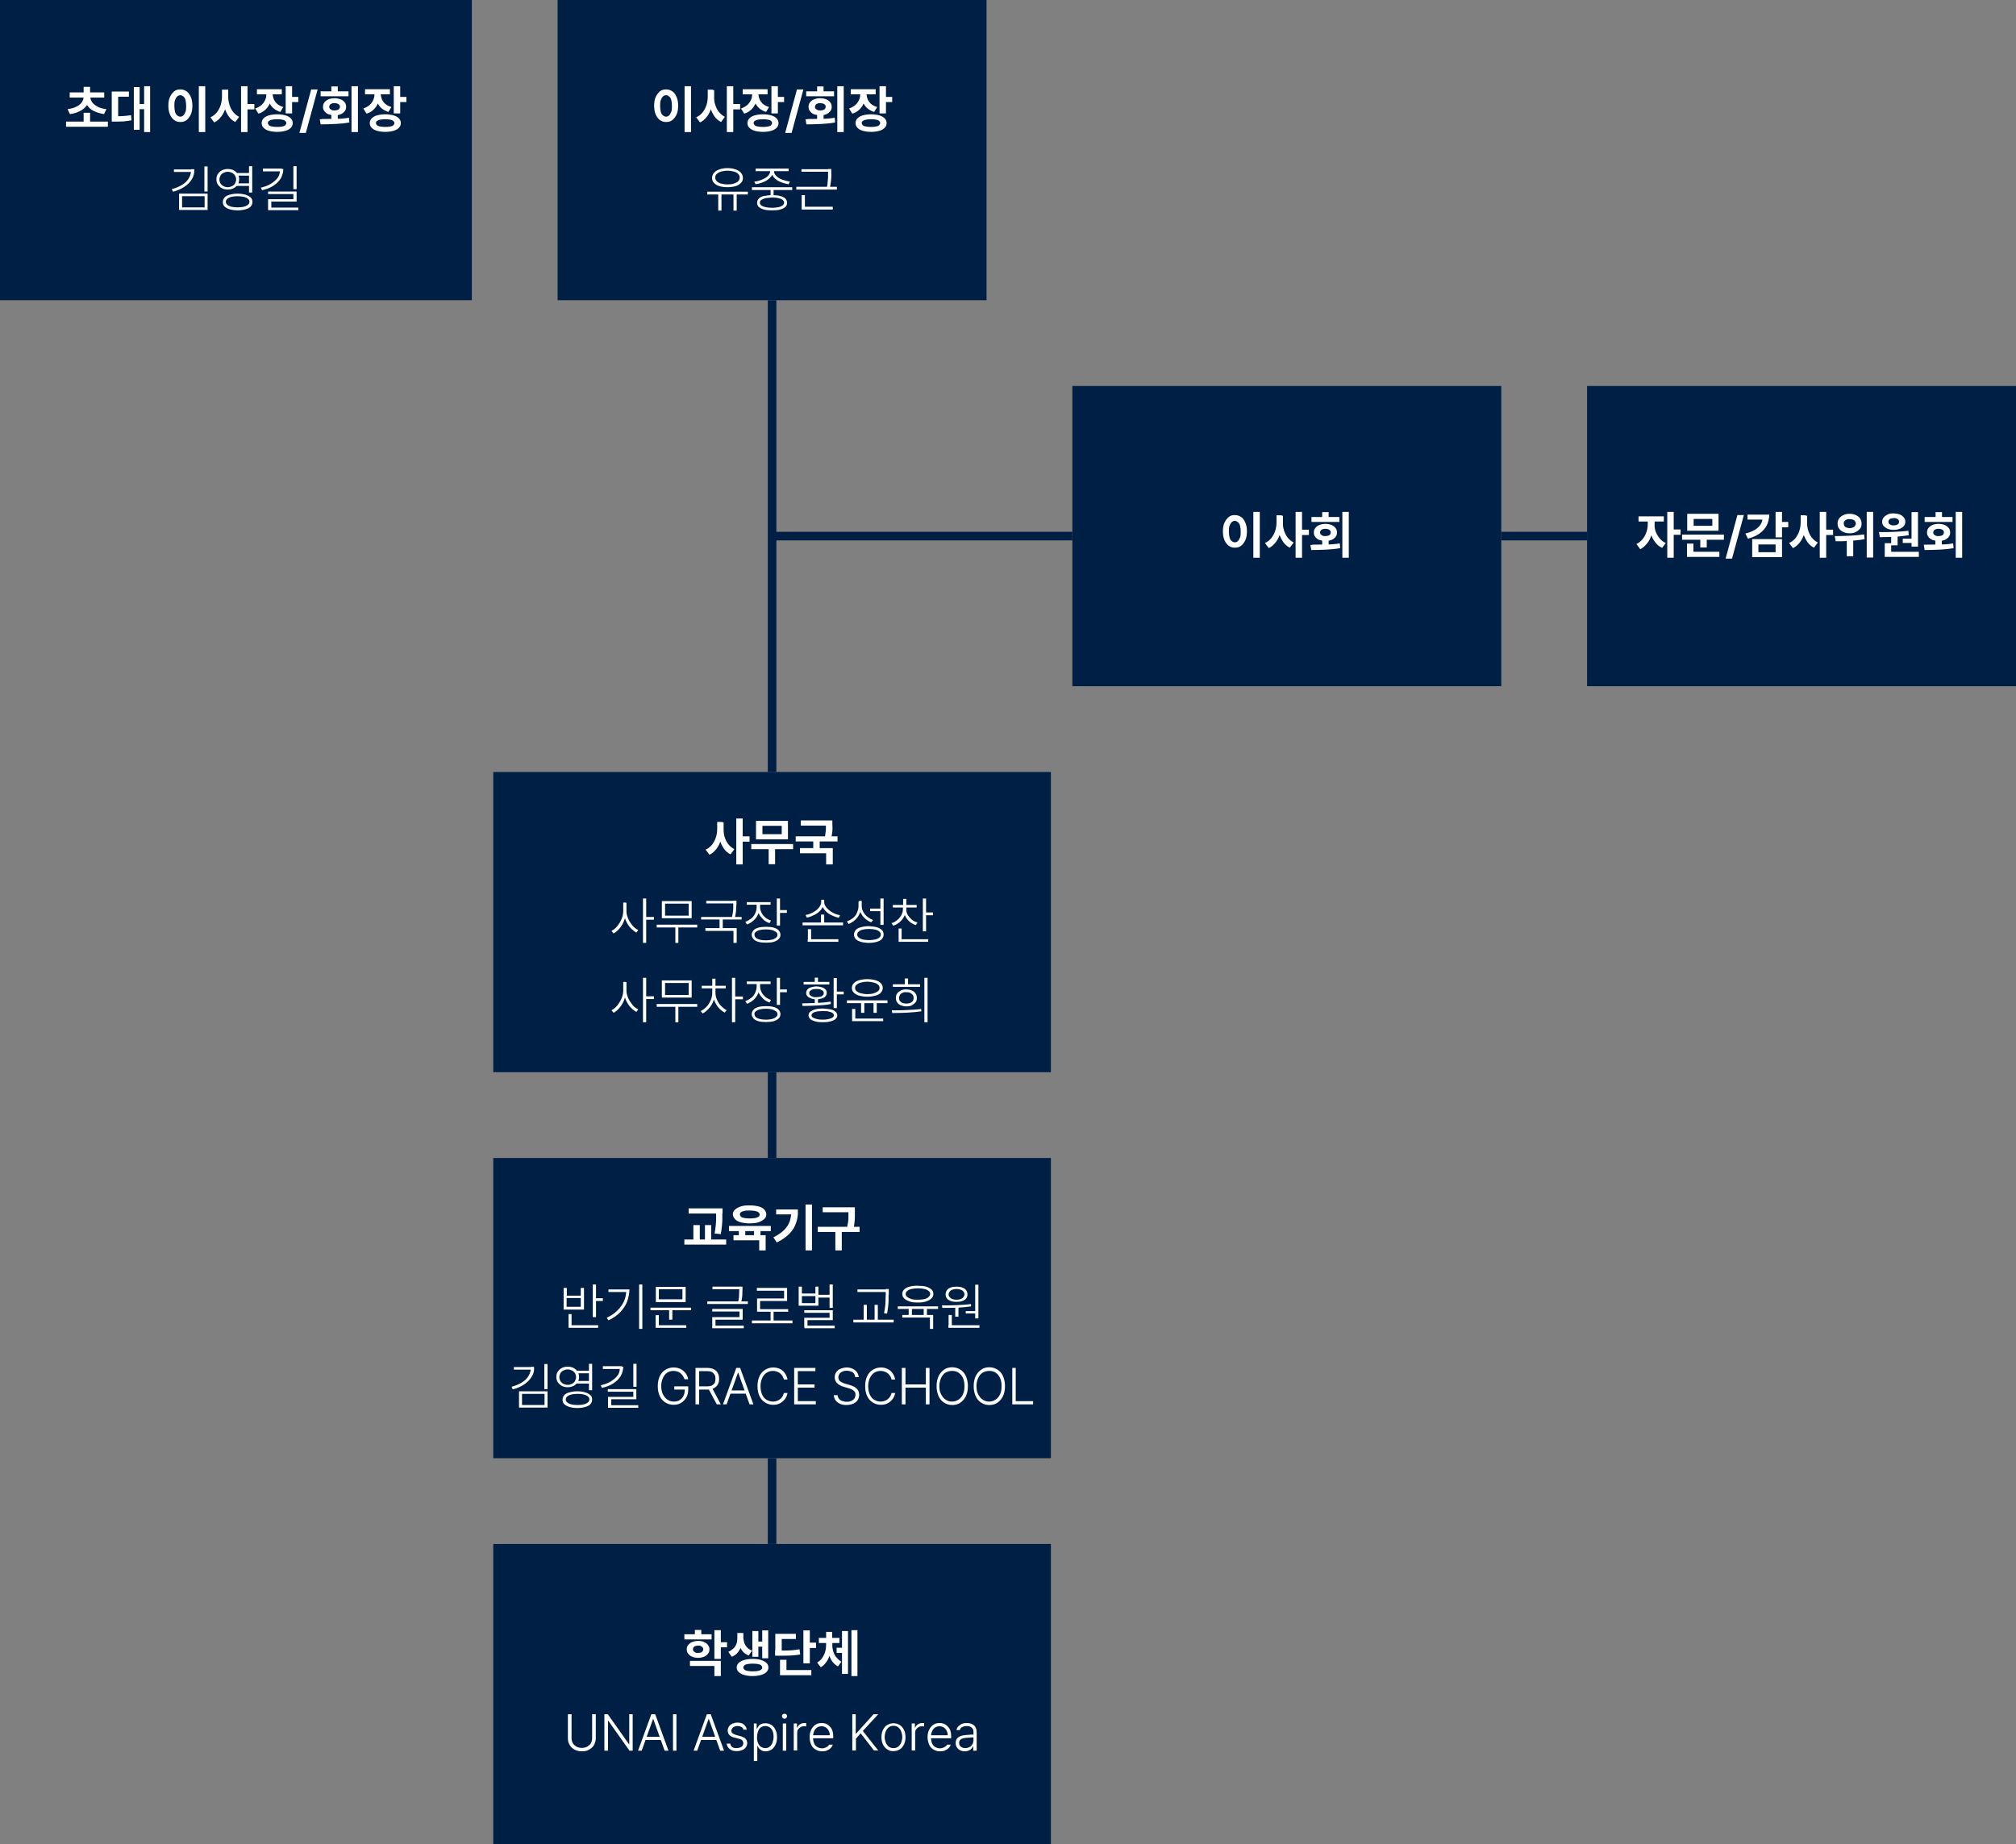
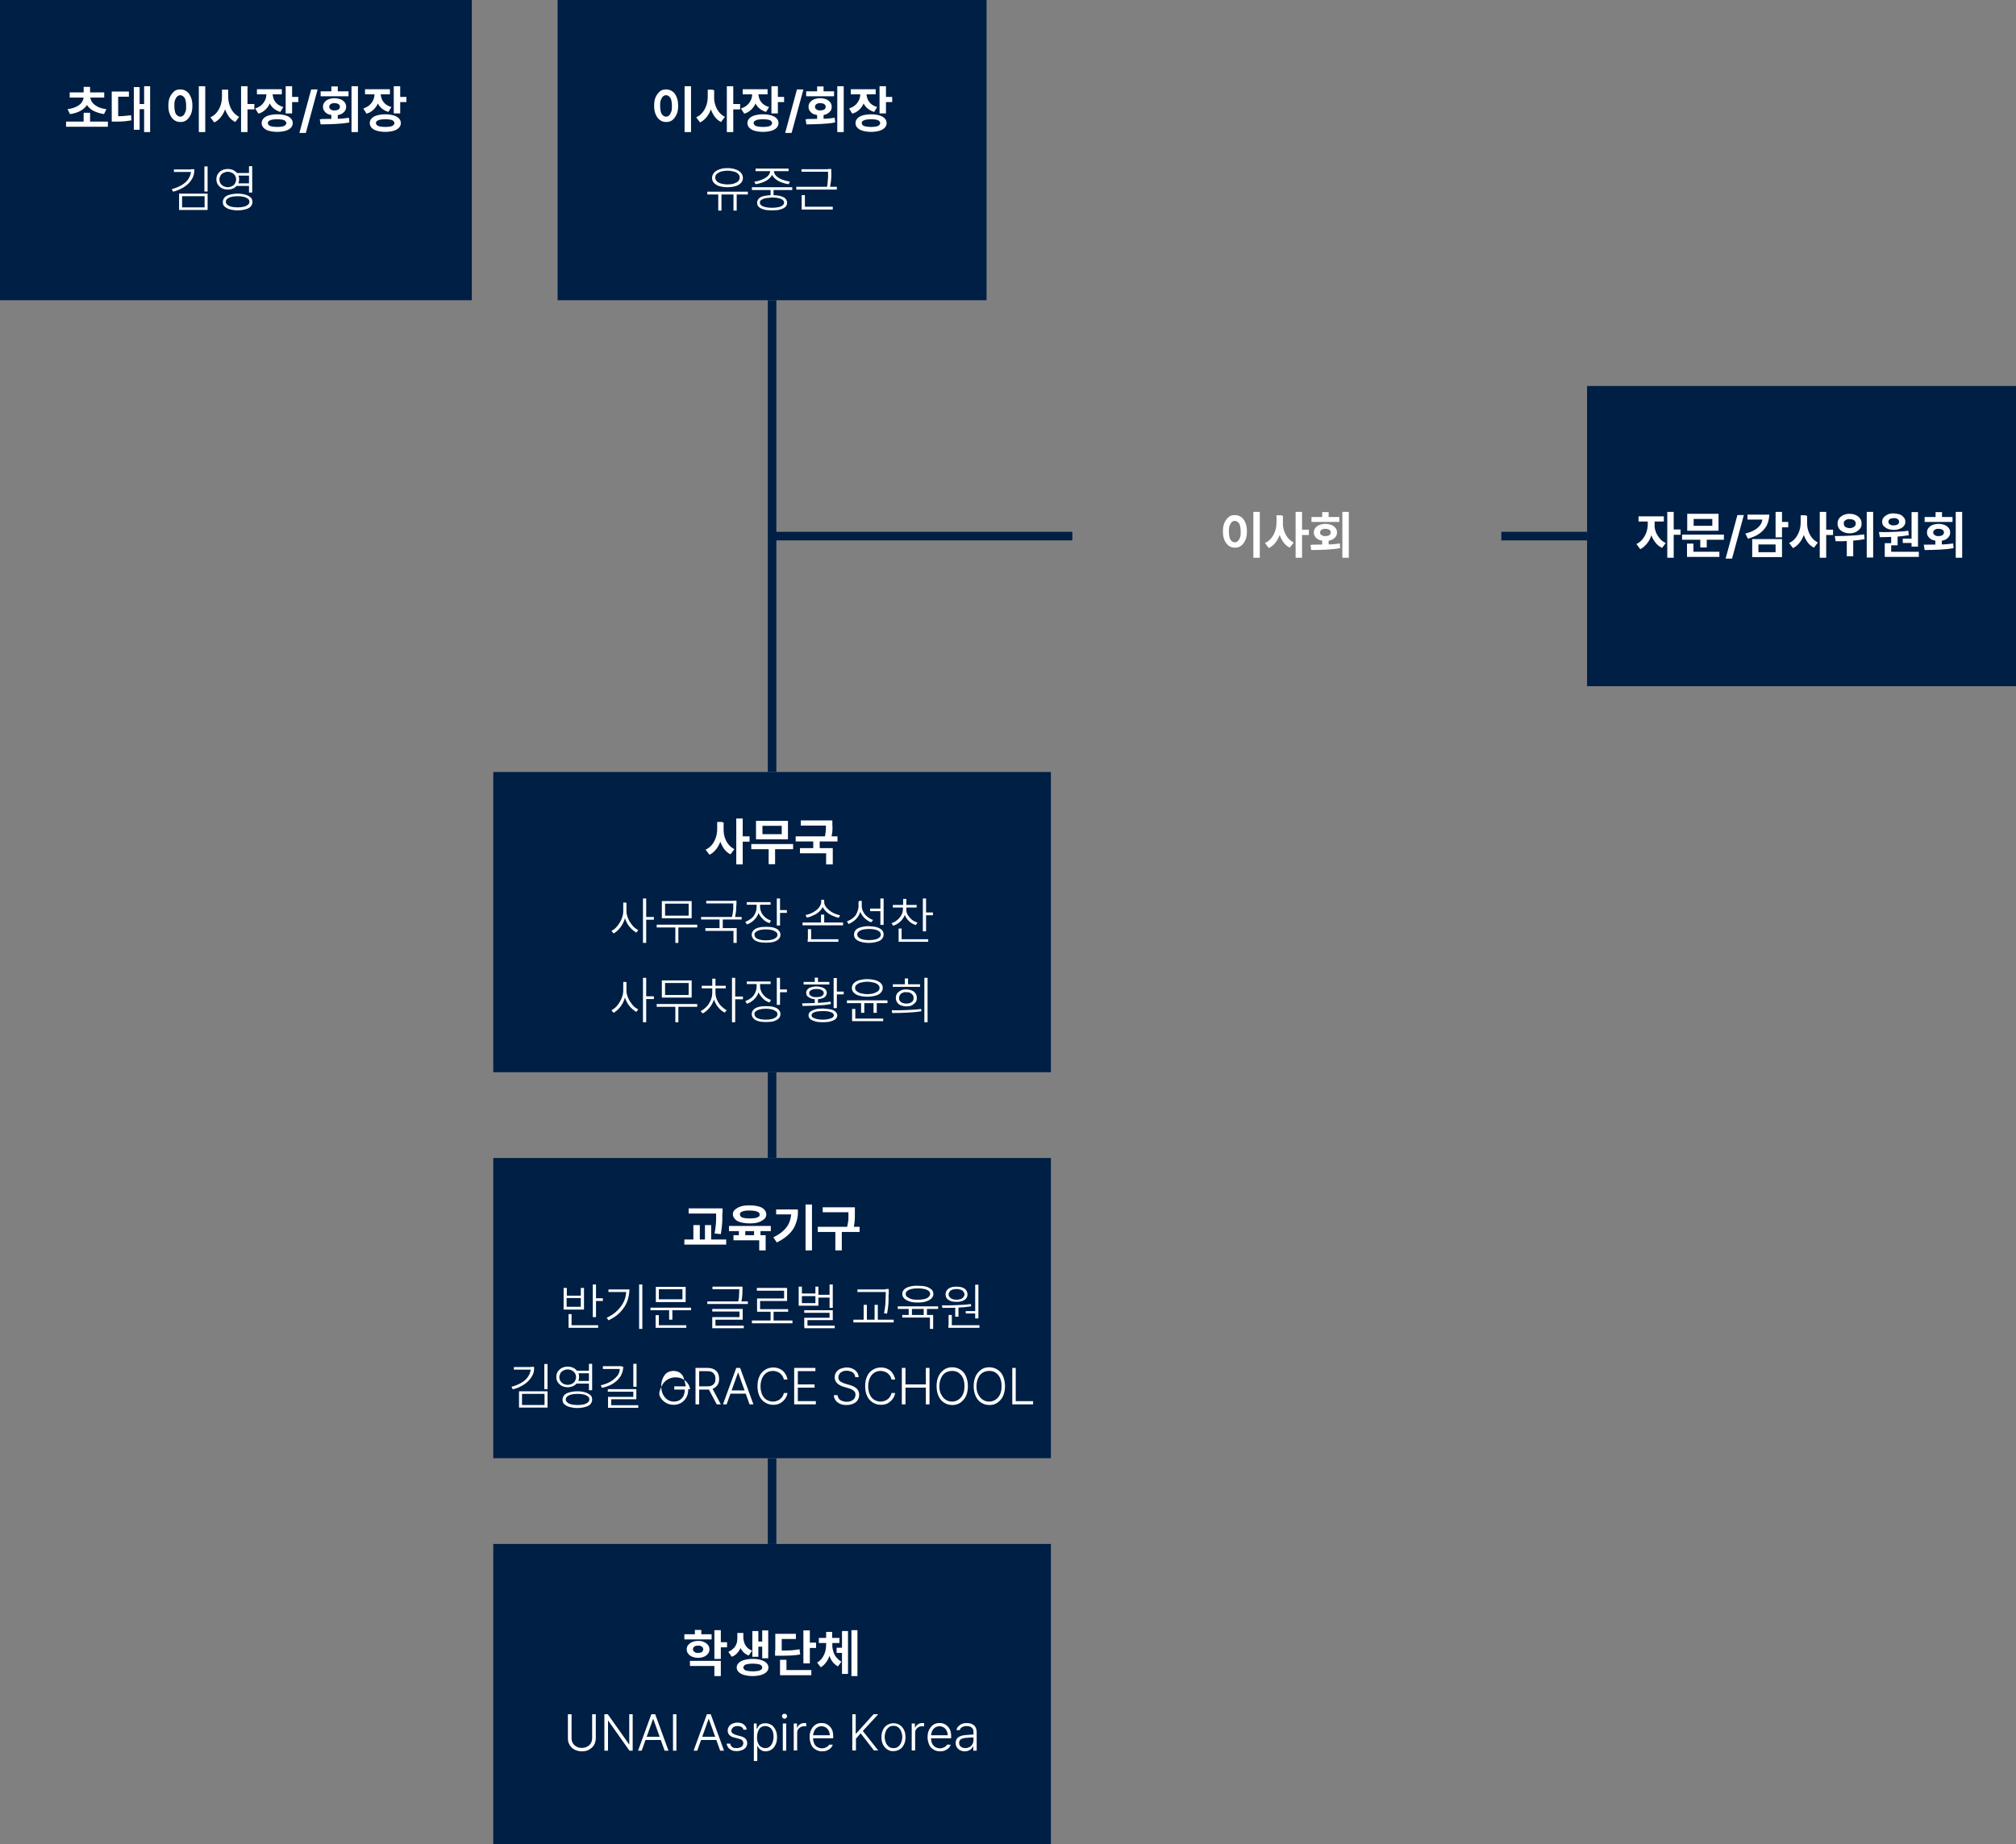
<svg xmlns="http://www.w3.org/2000/svg" id="Layer_1" x="0px" y="0px" viewBox="0 0 940 860" style="enable-background:new 0 0 940 860;" xml:space="preserve">
  <rect x="0" y="0" width="940" height="860" fill="#808080" stroke="none" />
  <style type="text/css">	.st0{fill:#001F45;}	.st1{fill:#FFFFFF;}	.st2{fill:none;stroke:#001F45;stroke-width:4;stroke-miterlimit:10;}</style>
  <g>
    <rect x="260" class="st0" width="200" height="140" />
    <rect class="st0" width="220" height="140" />
    <g>
      <g>
        <path class="st1" d="M50.3,59.1H30.8v-2.4h19.5V59.1z M40.6,48.9c-0.7,1.1-1.8,2.1-3.1,2.8s-3,1.3-4.9,1.5l-1.1-2.3    c1.6-0.2,3-0.6,4.2-1.2s2-1.3,2.5-2.1S39,46,39,45.1v-0.5h2.6v0.5C41.6,46.5,41.3,47.8,40.6,48.9z M48.6,45.5H32.5v-2.4h16.1    V45.5z M42,44.2h-3v-3.7h3V44.2z M42,58h-3v-5.4h3V58z M42.9,47.6c0.6,0.8,1.4,1.5,2.5,2.1s2.5,1,4.2,1.2l-1.1,2.3    c-1.9-0.3-3.5-0.8-4.9-1.5s-2.4-1.7-3.1-2.8s-1.1-2.4-1.1-3.8v-0.5h2.7v0.5C42.1,46,42.4,46.8,42.9,47.6z" />
        <path class="st1" d="M60.1,45.1h-5v10.3h-3V42.7h8V45.1z M57.7,54.1c1.1-0.1,2.3-0.2,3.4-0.4l0.2,2.4c-1.2,0.2-2.4,0.4-3.5,0.5    s-2.5,0.1-4.2,0.1h-1.5v-2.5h1.5C55.2,54.2,56.5,54.2,57.7,54.1z M65.1,60.5h-2.7V40.6h2.7V60.5z M67.8,50.9h-3.6v-2.4h3.6V50.9z     M70,61.6h-2.8V40.2H70V61.6z" />
        <path class="st1" d="M87,42.6c0.9,0.6,1.5,1.5,2,2.7s0.7,2.5,0.7,4c0,1.5-0.2,2.9-0.7,4s-1.1,2-2,2.7s-1.8,0.9-2.9,0.9    c-1.1,0-2.1-0.3-2.9-0.9s-1.5-1.5-2-2.7s-0.7-2.5-0.7-4c0-1.5,0.2-2.9,0.7-4s1.2-2,2-2.7s1.8-0.9,2.9-0.9    C85.2,41.7,86.1,42,87,42.6z M82.6,45c-0.4,0.4-0.7,0.9-1,1.7s-0.3,1.6-0.3,2.7c0,1,0.1,1.9,0.3,2.7s0.5,1.3,1,1.7    s0.9,0.6,1.5,0.6c0.5,0,1-0.2,1.4-0.6s0.7-0.9,1-1.7s0.3-1.6,0.3-2.7s-0.1-1.9-0.3-2.7s-0.5-1.3-1-1.7s-0.9-0.6-1.4-0.6    C83.5,44.4,83.1,44.6,82.6,45z M95.7,61.6h-3V40.2h3V61.6z" />
        <path class="st1" d="M105.2,50.1c-0.4,1.6-1.1,3-2,4.2s-2,2.2-3.3,2.8l-1.8-2.4c1.2-0.5,2.2-1.3,3-2.3s1.4-2.2,1.8-3.4    s0.6-2.6,0.6-4v-3.2h2.4V45C105.9,46.8,105.6,48.5,105.2,50.1z M107,48.9c0.4,1.2,0.9,2.3,1.7,3.3s1.7,1.7,2.8,2.3l-1.8,2.4    c-1.2-0.6-2.3-1.5-3.1-2.7s-1.5-2.5-1.9-4.1S104,46.8,104,45v-3.2h2.4V45C106.4,46.4,106.6,47.6,107,48.9z M115.4,61.6h-3V40.2h3    V61.6z M118.6,51h-3.8v-2.5h3.8V51z" />
        <path class="st1" d="M125.9,47.9c-0.4,1.2-1.1,2.2-2,3.1s-2,1.6-3.4,2l-1.5-2.4c1.1-0.4,2.1-0.9,2.9-1.6s1.3-1.5,1.7-2.3    s0.6-1.8,0.6-2.7v-1.4h2.4V44C126.6,45.4,126.4,46.7,125.9,47.9z M131.4,44h-11.6v-2.4h11.6V44z M133.1,53.8    c1.1,0.3,1.9,0.8,2.5,1.4s0.9,1.4,0.9,2.2s-0.3,1.6-0.9,2.2s-1.4,1.1-2.5,1.4s-2.4,0.5-3.8,0.5c-1.5,0-2.8-0.2-3.9-0.5    s-1.9-0.8-2.5-1.4s-0.9-1.4-0.9-2.2s0.3-1.6,0.9-2.2s1.4-1.1,2.5-1.4s2.4-0.5,3.9-0.5C130.7,53.3,132,53.5,133.1,53.8z     M127.7,46.4c0.4,0.8,0.9,1.5,1.6,2.1s1.7,1.1,2.8,1.4l-1.4,2.3c-1.3-0.4-2.4-1-3.3-1.8s-1.5-1.8-2-2.9s-0.7-2.3-0.7-3.6v-1.4    h2.4V44C127.2,44.8,127.4,45.7,127.7,46.4z M126.9,55.8c-0.6,0.1-1.1,0.3-1.5,0.6s-0.5,0.6-0.5,1c0,0.4,0.2,0.7,0.5,1    s0.8,0.5,1.5,0.6s1.4,0.2,2.4,0.2c0.9,0,1.7-0.1,2.3-0.2s1.1-0.3,1.4-0.6s0.5-0.6,0.5-1c0-0.4-0.2-0.7-0.5-1s-0.8-0.5-1.4-0.6    s-1.4-0.2-2.3-0.2S127.5,55.7,126.9,55.8z M136.2,52.9h-3V40.2h3V52.9z M139.1,47.6h-3.7v-2.4h3.7V47.6z" />
        <path class="st1" d="M142.6,62h-3l5.5-20.3h3L142.6,62z" />
        <path class="st1" d="M149.9,55.5c2.7,0,5-0.1,7-0.1s4-0.2,5.8-0.5l0.2,2.2c-2.1,0.4-4.2,0.6-6.4,0.7S152,58,149.5,58l-0.4-2.4    H149.9z M162.5,44.9h-13v-2.3h13V44.9z M158.8,46.3c0.8,0.3,1.4,0.8,1.9,1.4s0.7,1.3,0.7,2.1c0,0.8-0.2,1.5-0.7,2.1    s-1.1,1.1-1.9,1.4s-1.7,0.5-2.8,0.5c-1,0-1.9-0.2-2.8-0.5s-1.4-0.8-1.9-1.4s-0.7-1.3-0.7-2.1c0-0.8,0.2-1.5,0.7-2.1    s1.1-1.1,1.9-1.4s1.7-0.5,2.8-0.5C157,45.8,157.9,46,158.8,46.3z M154.7,48.3c-0.4,0.1-0.7,0.3-0.9,0.6s-0.3,0.6-0.3,0.9    c0,0.4,0.1,0.7,0.3,0.9s0.5,0.4,0.9,0.6s0.8,0.2,1.3,0.2c0.5,0,0.9-0.1,1.3-0.2s0.7-0.3,0.9-0.6s0.3-0.6,0.3-0.9    c0-0.4-0.1-0.7-0.3-0.9s-0.5-0.5-0.9-0.6s-0.8-0.2-1.3-0.2C155.5,48.1,155,48.1,154.7,48.3z M157.5,43.9h-3v-3.6h3V43.9z     M157.5,56.7h-3v-3.5h3V56.7z M166.9,61.6h-3V40.2h3V61.6z" />
        <path class="st1" d="M176.3,47.9c-0.4,1.2-1.1,2.2-2,3.1s-2,1.6-3.4,2l-1.5-2.4c1.1-0.4,2.1-0.9,2.9-1.6s1.3-1.5,1.7-2.3    s0.6-1.8,0.6-2.7v-1.4h2.4V44C177,45.4,176.8,46.7,176.3,47.9z M181.8,44h-11.6v-2.4h11.6V44z M183.5,53.8    c1.1,0.3,1.9,0.8,2.5,1.4s0.9,1.4,0.9,2.2s-0.3,1.6-0.9,2.2s-1.4,1.1-2.5,1.4s-2.4,0.5-3.8,0.5c-1.5,0-2.8-0.2-3.9-0.5    s-1.9-0.8-2.5-1.4s-0.9-1.4-0.9-2.2s0.3-1.6,0.9-2.2s1.4-1.1,2.5-1.4s2.4-0.5,3.9-0.5C181.1,53.3,182.4,53.5,183.5,53.8z     M178.1,46.4c0.4,0.8,0.9,1.5,1.6,2.1s1.7,1.1,2.8,1.4l-1.4,2.3c-1.3-0.4-2.4-1-3.3-1.8s-1.5-1.8-2-2.9s-0.7-2.3-0.7-3.6v-1.4    h2.4V44C177.6,44.8,177.8,45.7,178.1,46.4z M177.3,55.8c-0.6,0.1-1.1,0.3-1.5,0.6s-0.5,0.6-0.5,1c0,0.4,0.2,0.7,0.5,1    s0.8,0.5,1.5,0.6s1.4,0.2,2.4,0.2c0.9,0,1.7-0.1,2.3-0.2s1.1-0.3,1.4-0.6s0.5-0.6,0.5-1c0-0.4-0.2-0.7-0.5-1s-0.8-0.5-1.4-0.6    s-1.4-0.2-2.3-0.2S177.9,55.7,177.3,55.8z M186.6,52.9h-3V40.2h3V52.9z M189.5,47.6h-3.7v-2.4h3.7V47.6z" />
        <path class="st1" d="M89.5,83.5c-0.8,1.4-2,2.6-3.5,3.6s-3.3,1.8-5.3,2.3l-0.6-1.2c1.9-0.5,3.5-1.2,4.8-2s2.4-1.8,3.1-3    s1.1-2.4,1.1-3.7v-0.6h1.5C90.7,80.6,90.3,82.2,89.5,83.5z M89.9,80.2h-8.8v-1.2h8.8V80.2z M96.8,97.9H83.5v-7.6h13.3V97.9z     M84.9,96.7h10.5v-5.2H84.9V96.7z M96.8,89.3h-1.5V77.6h1.5V89.3z" />
        <path class="st1" d="M108.9,79.4c0.8,0.4,1.4,1,1.9,1.7s0.7,1.6,0.7,2.5c0,0.9-0.2,1.8-0.7,2.5s-1.1,1.3-1.9,1.7    s-1.7,0.6-2.7,0.6c-1,0-1.9-0.2-2.7-0.6s-1.4-1-1.9-1.7s-0.7-1.6-0.7-2.5c0-0.9,0.2-1.8,0.7-2.5s1.1-1.3,1.9-1.7s1.7-0.6,2.7-0.6    C107.2,78.8,108.1,79,108.9,79.4z M104.2,80.6c-0.6,0.3-1.1,0.7-1.4,1.3s-0.5,1.2-0.5,1.8c0,0.7,0.2,1.3,0.5,1.8s0.8,1,1.4,1.3    s1.3,0.5,2,0.5c0.7,0,1.4-0.2,2-0.5s1.1-0.7,1.4-1.3s0.5-1.1,0.5-1.8c0-0.7-0.2-1.3-0.5-1.8s-0.8-1-1.4-1.3s-1.2-0.5-2-0.5    C105.5,80.1,104.8,80.3,104.2,80.6z M114.5,90.8c1,0.3,1.8,0.8,2.4,1.3s0.8,1.3,0.8,2.1s-0.3,1.5-0.8,2.1s-1.3,1-2.4,1.3    s-2.2,0.5-3.7,0.5c-1.4,0-2.6-0.2-3.7-0.5s-1.8-0.8-2.4-1.3s-0.8-1.3-0.8-2.1c0-0.8,0.3-1.5,0.8-2.1s1.3-1,2.4-1.3    s2.3-0.5,3.7-0.5C112.2,90.3,113.4,90.5,114.5,90.8z M107.9,91.8c-0.8,0.2-1.4,0.5-1.9,0.9s-0.7,0.9-0.7,1.4c0,0.5,0.2,1,0.7,1.4    s1.1,0.7,1.9,0.9s1.8,0.3,2.9,0.3c1.1,0,2.1-0.1,2.9-0.3s1.4-0.5,1.9-0.9s0.7-0.9,0.7-1.4c0-0.6-0.2-1-0.7-1.4s-1.1-0.7-1.9-0.9    s-1.8-0.3-2.9-0.3C109.7,91.5,108.7,91.6,107.9,91.8z M116.6,81.9h-6.4v-1.2h6.4V81.9z M116.6,86.7h-6.4v-1.2h6.4V86.7z     M117.6,89.8h-1.5V77.5h1.5V89.8z" />
-         <path class="st1" d="M130.9,83.2c-0.8,1.3-1.9,2.4-3.4,3.4s-3.2,1.6-5.3,2.1l-0.6-1.2c1.8-0.4,3.4-1,4.7-1.8s2.3-1.7,3.1-2.7    s1.1-2.2,1.1-3.5v-0.7h1.6C132.1,80.3,131.7,81.8,130.9,83.2z M131.4,79.9h-8.8v-1.3h8.8V79.9z M138.3,94h-11.8v3.5H125v-4.6    h11.8v-2.4H125v-1.2h13.3V94z M139.1,98H125v-1.2h14.1V98z M138.3,88.2h-1.5V77.5h1.5V88.2z" />
      </g>
    </g>
    <g>
      <g>
        <path class="st1" d="M313.5,42.6c0.9,0.6,1.5,1.5,2,2.7s0.7,2.5,0.7,4c0,1.5-0.2,2.9-0.7,4s-1.1,2-2,2.7s-1.8,0.9-2.9,0.9    c-1.1,0-2.1-0.3-2.9-0.9s-1.5-1.5-2-2.7s-0.7-2.5-0.7-4c0-1.5,0.2-2.9,0.7-4s1.2-2,2-2.7s1.8-0.9,2.9-0.9    C311.7,41.7,312.6,42,313.5,42.6z M309.1,45c-0.4,0.4-0.7,0.9-1,1.7s-0.3,1.6-0.3,2.7c0,1,0.1,1.9,0.3,2.7s0.5,1.3,1,1.7    s0.9,0.6,1.5,0.6c0.5,0,1-0.2,1.4-0.6s0.7-0.9,1-1.7s0.3-1.6,0.3-2.7s-0.1-1.9-0.3-2.7s-0.5-1.3-1-1.7s-0.9-0.6-1.4-0.6    C310,44.4,309.5,44.6,309.1,45z M322.2,61.6h-3V40.2h3V61.6z" />
        <path class="st1" d="M331.7,50.1c-0.4,1.6-1.1,3-2,4.2s-2,2.2-3.3,2.8l-1.8-2.4c1.2-0.5,2.2-1.3,3-2.3s1.4-2.2,1.8-3.4    s0.6-2.6,0.6-4v-3.2h2.4V45C332.3,46.8,332.1,48.5,331.7,50.1z M333.5,48.9c0.4,1.2,0.9,2.3,1.7,3.3s1.7,1.7,2.8,2.3l-1.8,2.4    c-1.2-0.6-2.3-1.5-3.1-2.7s-1.5-2.5-1.9-4.1s-0.6-3.2-0.6-4.9v-3.2h2.4V45C332.9,46.4,333.1,47.6,333.5,48.9z M341.9,61.6h-3    V40.2h3V61.6z M345.1,51h-3.8v-2.5h3.8V51z" />
        <path class="st1" d="M352.4,47.9c-0.4,1.2-1.1,2.2-2,3.1s-2,1.6-3.4,2l-1.5-2.4c1.1-0.4,2.1-0.9,2.9-1.6s1.3-1.5,1.7-2.3    s0.6-1.8,0.6-2.7v-1.4h2.4V44C353.1,45.4,352.9,46.7,352.4,47.9z M357.9,44h-11.6v-2.4h11.6V44z M359.6,53.8    c1.1,0.3,1.9,0.8,2.5,1.4s0.9,1.4,0.9,2.2s-0.3,1.6-0.9,2.2s-1.4,1.1-2.5,1.4s-2.4,0.5-3.8,0.5c-1.5,0-2.8-0.2-3.9-0.5    s-1.9-0.8-2.5-1.4s-0.9-1.4-0.9-2.2s0.3-1.6,0.9-2.2s1.4-1.1,2.5-1.4s2.4-0.5,3.9-0.5C357.2,53.3,358.5,53.5,359.6,53.8z     M354.2,46.4c0.4,0.8,0.9,1.5,1.6,2.1s1.7,1.1,2.8,1.4l-1.4,2.3c-1.3-0.4-2.4-1-3.3-1.8s-1.5-1.8-2-2.9s-0.7-2.3-0.7-3.6v-1.4    h2.4V44C353.7,44.8,353.9,45.7,354.2,46.4z M353.4,55.8c-0.6,0.1-1.1,0.3-1.5,0.6s-0.5,0.6-0.5,1c0,0.4,0.2,0.7,0.5,1    s0.8,0.5,1.5,0.6s1.4,0.2,2.4,0.2c0.9,0,1.7-0.1,2.3-0.2s1.1-0.3,1.4-0.6s0.5-0.6,0.5-1c0-0.4-0.2-0.7-0.5-1s-0.8-0.5-1.4-0.6    s-1.4-0.2-2.3-0.2S354,55.7,353.4,55.8z M362.7,52.9h-3V40.2h3V52.9z M365.6,47.6h-3.7v-2.4h3.7V47.6z" />
        <path class="st1" d="M369.1,62h-3l5.5-20.3h3L369.1,62z" />
        <path class="st1" d="M376.4,55.5c2.7,0,5-0.1,7-0.1s4-0.2,5.8-0.5l0.2,2.2c-2.1,0.4-4.2,0.6-6.4,0.7S378.5,58,376,58l-0.4-2.4    H376.4z M388.9,44.9h-13v-2.3h13V44.9z M385.2,46.3c0.8,0.3,1.4,0.8,1.9,1.4s0.7,1.3,0.7,2.1c0,0.8-0.2,1.5-0.7,2.1    s-1.1,1.1-1.9,1.4s-1.7,0.5-2.8,0.5c-1,0-1.9-0.2-2.8-0.5s-1.4-0.8-1.9-1.4s-0.7-1.3-0.7-2.1c0-0.8,0.2-1.5,0.7-2.1    s1.1-1.1,1.9-1.4s1.7-0.5,2.8-0.5C383.5,45.8,384.4,46,385.2,46.3z M381.2,48.3c-0.4,0.1-0.7,0.3-0.9,0.6s-0.3,0.6-0.3,0.9    c0,0.4,0.1,0.7,0.3,0.9s0.5,0.4,0.9,0.6s0.8,0.2,1.3,0.2c0.5,0,0.9-0.1,1.3-0.2s0.7-0.3,0.9-0.6s0.3-0.6,0.3-0.9    c0-0.4-0.1-0.7-0.3-0.9s-0.5-0.5-0.9-0.6s-0.8-0.2-1.3-0.2C382,48.1,381.5,48.1,381.2,48.3z M384,43.9h-3v-3.6h3V43.9z M384,56.7    h-3v-3.5h3V56.7z M393.4,61.6h-3V40.2h3V61.6z" />
        <path class="st1" d="M402.8,47.9c-0.4,1.2-1.1,2.2-2,3.1s-2,1.6-3.4,2l-1.5-2.4c1.1-0.4,2.1-0.9,2.9-1.6s1.3-1.5,1.7-2.3    s0.6-1.8,0.6-2.7v-1.4h2.4V44C403.5,45.4,403.3,46.7,402.8,47.9z M408.3,44h-11.6v-2.4h11.6V44z M410,53.8    c1.1,0.3,1.9,0.8,2.5,1.4s0.9,1.4,0.9,2.2s-0.3,1.6-0.9,2.2s-1.4,1.1-2.5,1.4s-2.4,0.5-3.8,0.5c-1.5,0-2.8-0.2-3.9-0.5    s-1.9-0.8-2.5-1.4s-0.9-1.4-0.9-2.2s0.3-1.6,0.9-2.2s1.4-1.1,2.5-1.4s2.4-0.5,3.9-0.5C407.6,53.3,408.9,53.5,410,53.8z     M404.6,46.4c0.4,0.8,0.9,1.5,1.6,2.1s1.7,1.1,2.8,1.4l-1.4,2.3c-1.3-0.4-2.4-1-3.3-1.8s-1.5-1.8-2-2.9s-0.7-2.3-0.7-3.6v-1.4    h2.4V44C404.1,44.8,404.3,45.7,404.6,46.4z M403.8,55.8c-0.6,0.1-1.1,0.3-1.5,0.6s-0.5,0.6-0.5,1c0,0.4,0.2,0.7,0.5,1    s0.8,0.5,1.5,0.6s1.4,0.2,2.4,0.2c0.9,0,1.7-0.1,2.3-0.2s1.1-0.3,1.4-0.6s0.5-0.6,0.5-1c0-0.4-0.2-0.7-0.5-1s-0.8-0.5-1.4-0.6    s-1.4-0.2-2.3-0.2S404.4,55.7,403.8,55.8z M413.1,52.9h-3V40.2h3V52.9z M416,47.6h-3.7v-2.4h3.7V47.6z" />
        <path class="st1" d="M348.7,90.7h-18.9v-1.3h18.9V90.7z M343,79c1.1,0.4,1.9,0.9,2.5,1.6s0.9,1.5,0.9,2.4s-0.3,1.7-0.9,2.3    s-1.4,1.2-2.5,1.5s-2.3,0.5-3.8,0.5s-2.7-0.2-3.8-0.5s-1.9-0.9-2.5-1.5s-0.9-1.5-0.9-2.3s0.3-1.7,0.9-2.4s1.4-1.2,2.5-1.6    s2.3-0.6,3.8-0.6S341.9,78.6,343,79z M336.2,80c-0.9,0.3-1.5,0.7-2,1.1s-0.7,1.1-0.7,1.7c0,0.6,0.2,1.2,0.7,1.7s1.2,0.9,2,1.1    s1.8,0.4,3,0.4s2.1-0.1,3-0.4s1.5-0.6,2-1.1s0.7-1.1,0.7-1.7s-0.2-1.2-0.7-1.7s-1.2-0.9-2-1.1s-1.8-0.4-3-0.4    S337.1,79.8,336.2,80z M336.4,98.2h-1.5v-8h1.5V98.2z M343.5,98.2H342v-8h1.5V98.2z" />
        <path class="st1" d="M369.4,88.6h-18.8v-1.3h18.8V88.6z M359.2,82.7c-0.8,0.9-1.8,1.6-3,2.1s-2.5,0.9-3.9,1.1l-0.6-1.2    c1.2-0.1,2.3-0.4,3.5-0.9s2.1-1,2.8-1.7s1.1-1.5,1.1-2.3v-0.7h1.3v0.7C360.4,80.9,360,81.9,359.2,82.7z M367.7,79.8h-15.4v-1.2    h15.4V79.8z M363.8,91.4c1.1,0.3,1.9,0.7,2.4,1.2s0.8,1.2,0.8,2c0,0.8-0.3,1.4-0.8,1.9s-1.4,0.9-2.4,1.2s-2.3,0.4-3.8,0.4    c-1.5,0-2.8-0.1-3.8-0.4s-1.9-0.7-2.4-1.2s-0.8-1.2-0.8-1.9c0-0.8,0.3-1.4,0.8-2s1.4-1,2.4-1.2s2.3-0.4,3.8-0.4    C361.4,91,362.7,91.1,363.8,91.4z M357,92.4c-0.8,0.2-1.5,0.5-2,0.8s-0.7,0.8-0.7,1.3c0,0.5,0.2,0.9,0.7,1.3s1.1,0.6,2,0.8    s1.8,0.3,3,0.3c1.1,0,2.1-0.1,3-0.3s1.5-0.5,1.9-0.8s0.7-0.8,0.7-1.3s-0.2-0.9-0.7-1.3s-1.1-0.6-1.9-0.8s-1.8-0.3-3-0.3    C358.8,92.2,357.8,92.3,357,92.4z M360.7,91.5h-1.4v-3.6h1.4V91.5z M362,82.1c0.7,0.7,1.7,1.3,2.8,1.7s2.3,0.7,3.5,0.9l-0.6,1.2    c-1.4-0.2-2.7-0.6-3.9-1.1s-2.2-1.2-3-2.1s-1.2-1.8-1.2-2.9v-0.7h1.3v0.7C360.9,80.6,361.2,81.4,362,82.1z" />
        <path class="st1" d="M390.2,88.4h-18.9v-1.3h18.9V88.4z M387.1,80.1h-13.4v-1.2h13.4V80.1z M375.3,96.7h-1.5v-5.7h1.5V96.7z     M388.3,97.7h-14.5v-1.3h14.5V97.7z M387.5,84c-0.1,1.1-0.3,2.3-0.6,3.8l-1.4-0.1c0.2-1,0.4-1.9,0.4-2.7s0.2-1.6,0.2-2.2    s0-1.4,0-2.2v-0.2v-1.6h1.5v1.6C387.7,81.7,387.6,82.9,387.5,84z" />
      </g>
    </g>
    <rect x="230" y="360" class="st0" width="260" height="140" />
    <g>
      <g>
        <path class="st1" d="M336.1,391.6c-0.4,1.6-1.1,3-2,4.2s-2,2.2-3.3,2.8l-1.8-2.4c1.2-0.5,2.2-1.3,3-2.3s1.4-2.2,1.8-3.4    s0.6-2.6,0.6-4v-3.2h2.4v3.2C336.8,388.3,336.6,390,336.1,391.6z M337.9,390.4c0.4,1.2,0.9,2.3,1.7,3.3s1.7,1.7,2.8,2.3l-1.8,2.4    c-1.2-0.6-2.3-1.5-3.1-2.7s-1.5-2.5-1.9-4.1s-0.6-3.2-0.6-4.9v-3.2h2.4v3.2C337.4,387.9,337.5,389.1,337.9,390.4z M346.3,403.1    h-3v-21.4h3V403.1z M349.5,392.5h-3.8v-2.5h3.8V392.5z" />
        <path class="st1" d="M369.8,396h-19.5v-2.4h19.5V396z M367.4,391.4h-14.9v-8.6h14.9V391.4z M355.5,389h9v-3.9h-9V389z M361.4,403    h-3v-7.8h3V403z" />
        <path class="st1" d="M390.5,392.4H371V390h19.5V392.4z M388.2,403.1h-3v-5.2H373v-2.4h15.3V403.1z M387,385h-13.6v-2.4H387V385z     M382.2,396.2h-3v-4.5h3V396.2z M388.1,387.7c-0.1,1-0.3,2.2-0.6,3.4l-3-0.3c0.2-0.8,0.3-1.6,0.4-2.3s0.2-1.4,0.2-2s0-1.2,0-2    v-0.2v-1.7h3v1.7C388.2,385.6,388.2,386.7,388.1,387.7z" />
        <path class="st1" d="M291.1,429.1c-0.5,1.4-1.2,2.6-2.1,3.7s-1.8,1.9-2.9,2.5l-1-1.2c1-0.5,1.9-1.2,2.7-2.2s1.5-2.1,2-3.3    s0.8-2.4,0.8-3.7v-4h1.2v4C291.9,426.3,291.6,427.7,291.1,429.1z M292.9,428.4c0.5,1.2,1.2,2.2,2,3.2s1.7,1.6,2.7,2.1l-0.9,1.2    c-1-0.6-2-1.4-2.9-2.4s-1.6-2.2-2.1-3.5s-0.8-2.7-0.8-4v-4h1.2v4C292.1,426.1,292.4,427.2,292.9,428.4z M301.3,439.7h-1.5V419    h1.5V439.7z M304.9,428.9H301v-1.3h3.9V428.9z" />
        <path class="st1" d="M325.1,432.5h-18.9v-1.3h18.9V432.5z M322.5,428.2h-13.9v-8h13.9V428.2z M310.1,427h11v-5.6h-11V427z     M316.3,439.7h-1.4v-7.8h1.4V439.7z" />
        <path class="st1" d="M345.8,428.8h-18.9v-1.2h18.9V428.8z M343.4,439.7H342v-5.6h-13.1v-1.3h14.6V439.7z M342.8,421.3h-13.5v-1.2    h13.5V421.3z M337,433.4h-1.5v-5.1h1.5V433.4z M343.2,424.8c-0.1,1-0.3,2.1-0.6,3.4l-1.4-0.2c0.2-0.9,0.4-1.6,0.5-2.4    s0.2-1.4,0.2-2s0-1.2,0-2v-0.1v-1.5h1.5v1.5C343.3,422.7,343.2,423.8,343.2,424.8z" />
        <path class="st1" d="M353.4,426.5c-0.5,1.1-1.2,2-2.1,2.8s-1.9,1.4-3,1.8l-0.8-1.2c1-0.4,1.9-0.9,2.7-1.5s1.5-1.5,1.9-2.4    s0.7-1.9,0.7-2.9v-1.8h1.2v1.8C354.2,424.3,353.9,425.4,353.4,426.5z M359.3,421.9h-11.1v-1.2h11.1V421.9z M360.8,432.6    c1,0.3,1.8,0.7,2.3,1.3s0.8,1.2,0.8,2c0,0.8-0.3,1.5-0.8,2s-1.3,1-2.3,1.3s-2.2,0.4-3.6,0.4c-1.4,0-2.6-0.1-3.6-0.4    s-1.8-0.7-2.3-1.3s-0.8-1.2-0.8-2c0-0.8,0.3-1.4,0.8-2s1.3-1,2.3-1.3s2.2-0.4,3.6-0.4C358.6,432.2,359.8,432.3,360.8,432.6z     M354.3,433.7c-0.8,0.2-1.4,0.5-1.9,0.9s-0.7,0.8-0.6,1.3c0,0.5,0.2,1,0.6,1.4s1.1,0.7,1.9,0.9s1.7,0.3,2.8,0.3s2-0.1,2.8-0.3    s1.4-0.5,1.9-0.9s0.7-0.8,0.7-1.4c0-0.5-0.2-1-0.7-1.3s-1.1-0.7-1.9-0.9s-1.7-0.3-2.8-0.3S355.1,433.5,354.3,433.7z M355.1,425.7    c0.4,0.8,1.1,1.6,1.8,2.2s1.7,1.1,2.6,1.4l-0.7,1.2c-1.1-0.4-2.1-0.9-2.9-1.7s-1.5-1.6-2-2.6s-0.7-2-0.7-3.2v-1.8h1.2v1.8    C354.4,424,354.7,424.8,355.1,425.7z M363.7,431.6h-1.5V419h1.5V431.6z M366.9,425.7h-3.6v-1.3h3.6V425.7z" />
        <path class="st1" d="M393.1,431.5h-18.9v-1.3h18.9V431.5z M383,424c-0.8,1-1.8,1.9-3,2.5s-2.5,1.2-3.8,1.4l-0.6-1.2    c1.1-0.2,2.3-0.6,3.4-1.2s2.1-1.3,2.8-2.2s1.1-1.8,1.1-2.7v-1h1.3v1C384.1,421.8,383.7,422.9,383,424z M378.2,438.4h-1.5v-5.1    h1.5V438.4z M390.9,439.2h-14.3V438h14.3V439.2z M384.3,430.7h-1.5v-4.2h1.5V430.7z M385.5,423.4c0.8,0.9,1.7,1.6,2.8,2.2    s2.3,1,3.4,1.2l-0.6,1.2c-1.3-0.3-2.6-0.8-3.8-1.4s-2.2-1.5-3-2.5s-1.2-2.1-1.2-3.3v-1h1.2v1    C384.3,421.6,384.7,422.5,385.5,423.4z" />
        <path class="st1" d="M400.8,426.1c-0.5,1.1-1.2,2.1-2.1,2.9s-1.9,1.4-3,1.9l-0.8-1.2c1-0.4,1.9-0.9,2.8-1.6s1.5-1.5,1.9-2.5    s0.7-2,0.7-3v-2.2h1.2v2.2C401.6,423.8,401.3,425,400.8,426.1z M408.8,432.4c1,0.3,1.8,0.7,2.4,1.3s0.8,1.3,0.8,2.1    c0,0.8-0.3,1.5-0.8,2.1s-1.3,1-2.4,1.3s-2.2,0.5-3.7,0.5c-1.4,0-2.7-0.2-3.7-0.5s-1.8-0.7-2.4-1.3s-0.8-1.3-0.8-2.1    c0-0.8,0.3-1.5,0.8-2.1s1.3-1,2.4-1.3s2.2-0.5,3.7-0.5C406.6,432,407.8,432.1,408.8,432.4z M402.3,433.5    c-0.8,0.2-1.4,0.5-1.9,0.9s-0.7,0.9-0.7,1.4c0,0.5,0.2,1,0.7,1.4s1.1,0.7,1.9,0.9s1.8,0.3,2.9,0.3c1.1,0,2-0.1,2.9-0.3    s1.4-0.5,1.9-0.9s0.7-0.9,0.7-1.4c0-0.5-0.2-1-0.7-1.4s-1.1-0.7-1.9-0.9s-1.8-0.3-2.9-0.3C404.1,433.2,403.1,433.3,402.3,433.5z     M402.5,425.2c0.5,0.9,1.1,1.7,1.9,2.3s1.7,1.2,2.7,1.5l-0.9,1.1c-1.1-0.4-2-1-2.9-1.8s-1.5-1.7-2-2.7s-0.7-2.1-0.7-3.3v-2.2h1.2    v2.2C401.8,423.4,402,424.3,402.5,425.2z M410.9,424.9h-5.2v-1.2h5.2V424.9z M412,431.3h-1.5V419h1.5V431.3z" />
        <path class="st1" d="M421.6,427.3c-0.5,1-1.2,1.9-2.1,2.7s-1.9,1.3-3,1.7l-0.8-1.2c1-0.3,1.9-0.8,2.7-1.5s1.4-1.4,1.9-2.3    s0.7-1.8,0.7-2.8v-1.1h1.2v1.1C422.3,425.2,422.1,426.3,421.6,427.3z M427.4,423.2h-11.1V422h11.1V423.2z M420.4,438.6H419V433    h1.4V438.6z M432.8,439.2H419V438h13.8V439.2z M422.6,422.7h-1.5v-3.5h1.5V422.7z M423.2,426.6c0.5,0.8,1.1,1.5,1.9,2.2    s1.7,1.1,2.7,1.4l-0.8,1.2c-1.1-0.4-2.1-0.9-2.9-1.6s-1.5-1.6-2-2.6s-0.7-2-0.7-3.1v-1.1h1.2v1.1    C422.5,424.9,422.8,425.8,423.2,426.6z M431.8,434.3h-1.5V419h1.5V434.3z M435,426.8h-3.7v-1.3h3.7V426.8z" />
        <path class="st1" d="M291.1,466.1c-0.5,1.4-1.2,2.6-2.1,3.7s-1.8,1.9-2.9,2.5l-1-1.2c1-0.5,1.9-1.2,2.7-2.2s1.5-2.1,2-3.3    s0.8-2.4,0.8-3.7v-4h1.2v4C291.9,463.3,291.6,464.7,291.1,466.1z M292.9,465.4c0.5,1.2,1.2,2.2,2,3.2s1.7,1.6,2.7,2.1l-0.9,1.2    c-1-0.6-2-1.4-2.9-2.4s-1.6-2.2-2.1-3.5s-0.8-2.7-0.8-4v-4h1.2v4C292.1,463.1,292.4,464.2,292.9,465.4z M301.3,476.7h-1.5V456    h1.5V476.7z M304.9,465.9H301v-1.3h3.9V465.9z" />
        <path class="st1" d="M325.1,469.5h-18.9v-1.3h18.9V469.5z M322.5,465.2h-13.9v-8h13.9V465.2z M310.1,464h11v-5.6h-11V464z     M316.3,476.7h-1.4v-7.8h1.4V476.7z" />
        <path class="st1" d="M332.6,466.9c-0.5,1.3-1.2,2.4-2.1,3.4s-1.8,1.8-2.9,2.3l-0.9-1.1c1-0.5,1.9-1.2,2.7-2s1.5-1.9,2-3.1    s0.7-2.3,0.7-3.5v-2.1h1.2v2.1C333.4,464.3,333.1,465.6,332.6,466.9z M338.4,460.9h-11.2v-1.2h11.2V460.9z M333.6,460.4h-1.5v-4    h1.5V460.4z M334.3,466.2c0.5,1.1,1.1,2.1,1.9,2.9s1.7,1.5,2.6,2l-0.9,1.1c-1-0.5-2-1.3-2.8-2.2s-1.5-2.1-2-3.3s-0.7-2.5-0.7-3.9    v-2.1h1.2v2.1C333.6,464,333.8,465.1,334.3,466.2z M342.8,476.7h-1.5V456h1.5V476.7z M346.4,466h-3.9v-1.3h3.9V466z" />
        <path class="st1" d="M353.4,463.5c-0.5,1.1-1.2,2-2.1,2.8s-1.9,1.4-3,1.8l-0.8-1.2c1-0.4,1.9-0.9,2.7-1.5s1.5-1.5,1.9-2.4    s0.7-1.9,0.7-2.9v-1.8h1.2v1.8C354.2,461.3,353.9,462.4,353.4,463.5z M359.3,458.9h-11.1v-1.2h11.1V458.9z M360.8,469.6    c1,0.3,1.8,0.7,2.3,1.3s0.8,1.2,0.8,2c0,0.8-0.3,1.5-0.8,2s-1.3,1-2.3,1.3s-2.2,0.4-3.6,0.4c-1.4,0-2.6-0.1-3.6-0.4    s-1.8-0.7-2.3-1.3s-0.8-1.2-0.8-2c0-0.8,0.3-1.4,0.8-2s1.3-1,2.3-1.3s2.2-0.4,3.6-0.4C358.6,469.2,359.8,469.3,360.8,469.6z     M354.3,470.7c-0.8,0.2-1.4,0.5-1.9,0.9s-0.7,0.8-0.6,1.3c0,0.5,0.2,1,0.6,1.4s1.1,0.7,1.9,0.9s1.7,0.3,2.8,0.3s2-0.1,2.8-0.3    s1.4-0.5,1.9-0.9s0.7-0.8,0.7-1.4c0-0.5-0.2-1-0.7-1.3s-1.1-0.7-1.9-0.9s-1.7-0.3-2.8-0.3S355.1,470.5,354.3,470.7z M355.1,462.7    c0.4,0.8,1.1,1.6,1.8,2.2s1.7,1.1,2.6,1.4l-0.7,1.2c-1.1-0.4-2.1-0.9-2.9-1.7s-1.5-1.6-2-2.6s-0.7-2-0.7-3.2v-1.8h1.2v1.8    C354.4,461,354.7,461.8,355.1,462.7z M363.7,468.6h-1.5V456h1.5V468.6z M366.9,462.7h-3.6v-1.3h3.6V462.7z" />
        <path class="st1" d="M381.1,467.7c2.2-0.1,4.3-0.3,6.2-0.6l0.1,1.1c-2,0.4-4.1,0.6-6.3,0.7s-4.5,0.2-6.9,0.2l-0.2-1.2    C376.6,467.8,378.9,467.8,381.1,467.7z M386.7,459.1h-12v-1.2h12V459.1z M383.2,460.4c0.7,0.2,1.3,0.6,1.7,1s0.6,1,0.6,1.6    c0,0.6-0.2,1.1-0.6,1.6s-1,0.8-1.7,1s-1.6,0.4-2.5,0.4s-1.8-0.1-2.5-0.4s-1.3-0.6-1.7-1s-0.6-1-0.6-1.6s0.2-1.1,0.6-1.6    s0.9-0.8,1.7-1s1.6-0.4,2.5-0.4S382.4,460.2,383.2,460.4z M387.3,470.7c1,0.2,1.8,0.6,2.3,1.1s0.8,1.1,0.8,1.7    c0,0.7-0.3,1.2-0.8,1.7s-1.3,0.8-2.3,1.1s-2.2,0.4-3.6,0.4c-1.4,0-2.6-0.1-3.6-0.4s-1.8-0.6-2.3-1.1s-0.8-1-0.8-1.7    c0-0.7,0.3-1.3,0.8-1.7s1.3-0.8,2.3-1.1s2.2-0.4,3.6-0.4C385,470.4,386.2,470.5,387.3,470.7z M378.9,461.4    c-0.5,0.2-0.9,0.4-1.2,0.7s-0.4,0.6-0.4,1c0,0.4,0.1,0.7,0.4,1s0.7,0.5,1.2,0.7s1.1,0.2,1.8,0.2c0.7,0,1.3-0.1,1.8-0.2    s0.9-0.4,1.2-0.7s0.4-0.6,0.4-1c0-0.4-0.1-0.7-0.4-1s-0.7-0.5-1.2-0.7s-1.1-0.2-1.8-0.2C380,461.2,379.4,461.2,378.9,461.4z     M380.8,471.7c-0.8,0.2-1.4,0.4-1.8,0.7s-0.6,0.7-0.6,1.1c0,0.4,0.2,0.8,0.6,1s1,0.5,1.8,0.7s1.7,0.3,2.8,0.3s2-0.1,2.8-0.3    s1.4-0.4,1.8-0.7s0.6-0.6,0.6-1c0-0.4-0.2-0.8-0.6-1.1s-1-0.5-1.8-0.7s-1.7-0.2-2.8-0.2C382.5,471.5,381.6,471.6,380.8,471.7z     M381.4,458.4h-1.5v-2.5h1.5V458.4z M381.4,468.3h-1.5v-2.8h1.5V468.3z M390.2,470.1h-1.5v-14h1.5V470.1z M393.4,463.7h-3.9v-1.3    h3.9V463.7z" />
        <path class="st1" d="M413.8,467.8h-18.9v-1.3h18.9V467.8z M408.2,457.1c1.1,0.3,1.9,0.8,2.5,1.4s0.9,1.3,0.9,2.2    s-0.3,1.5-0.9,2.2s-1.4,1.1-2.5,1.4s-2.4,0.5-3.8,0.5s-2.7-0.2-3.8-0.5s-1.9-0.8-2.5-1.4s-0.9-1.3-0.9-2.2c0-0.8,0.3-1.6,0.9-2.2    s1.4-1.1,2.5-1.4s2.4-0.5,3.8-0.5S407.1,456.8,408.2,457.1z M398.8,475.5h-1.5v-5h1.5V475.5z M411.8,476.2h-14.5V475h14.5V476.2z     M401.4,458.2c-0.9,0.2-1.5,0.6-2,1s-0.7,0.9-0.7,1.5c0,0.6,0.2,1.1,0.7,1.5s1.1,0.8,2,1s1.8,0.4,3,0.4c1.1,0,2.1-0.1,3-0.4    s1.5-0.6,2-1s0.7-0.9,0.7-1.5s-0.2-1.1-0.7-1.5s-1.1-0.8-2-1s-1.9-0.4-3-0.4C403.2,457.8,402.2,458,401.4,458.2z M403,472.3h-1.5    v-5.2h1.5V472.3z M408.8,472.3h-1.5v-5.2h1.5V472.3z" />
        <path class="st1" d="M423.2,471c2.2-0.1,4.3-0.2,6.3-0.5l0.1,1.1c-2,0.3-4.1,0.5-6.2,0.6s-4.4,0.2-6.8,0.2H416l-0.2-1.3    C418.5,471.2,421,471.1,423.2,471z M429,460.2h-12.7v-1.2H429V460.2z M425.2,461.9c0.7,0.3,1.3,0.8,1.7,1.4s0.6,1.3,0.6,2.1    c0,0.8-0.2,1.5-0.6,2s-1,1-1.7,1.4s-1.6,0.5-2.6,0.5c-1,0-1.8-0.2-2.6-0.5s-1.3-0.8-1.7-1.4s-0.6-1.3-0.6-2    c0-0.8,0.2-1.5,0.6-2.1s1-1,1.7-1.4s1.6-0.5,2.6-0.5C423.6,461.4,424.4,461.6,425.2,461.9z M420.8,463c-0.5,0.2-0.9,0.5-1.2,1    s-0.4,0.9-0.4,1.4c0,0.5,0.1,1,0.4,1.4s0.7,0.7,1.2,0.9s1.1,0.3,1.8,0.3c0.7,0,1.3-0.1,1.8-0.3s0.9-0.5,1.2-0.9s0.4-0.9,0.4-1.4    c0-0.5-0.1-1-0.4-1.4s-0.7-0.7-1.2-1s-1.1-0.3-1.8-0.3C421.9,462.6,421.3,462.7,420.8,463z M423.4,459.7h-1.5v-3.4h1.5V459.7z     M432.5,476.7H431V456h1.5V476.7z" />
      </g>
    </g>
    <rect x="230" y="540" class="st0" width="260" height="140" />
    <g>
      <g>
        <path class="st1" d="M338.6,580.4h-19.5V578h19.5V580.4z M334.7,565.9h-13.6v-2.4h13.6V565.9z M326.3,578.8h-3v-7.5h3V578.8z     M331.6,578.8h-2.9v-7.5h2.9V578.8z M336.8,565.8c0,1.1,0,2.2,0,3s-0.1,1.9-0.2,3s-0.3,2.4-0.5,3.7l-2.9-0.3    c0.2-1.2,0.4-2.4,0.5-3.5s0.2-2.1,0.2-2.9s0-1.8,0-3v-0.2v-2.1h3v2.1V565.8z" />
        <path class="st1" d="M359.4,574.1h-19.5v-2.4h19.5V574.1z M353.7,562.6c1.2,0.3,2.1,0.8,2.7,1.5s0.9,1.4,0.9,2.2    c0,0.9-0.3,1.6-1,2.2s-1.5,1.1-2.7,1.5s-2.5,0.5-4.1,0.5c-1.6,0-2.9-0.2-4.1-0.5s-2.1-0.8-2.7-1.5s-1-1.4-1-2.2    c0-0.9,0.3-1.6,1-2.2s1.5-1.1,2.7-1.5s2.5-0.5,4.1-0.5C351.2,562.1,352.5,562.3,353.7,562.6z M357,583.1h-3v-4.7h-12V576H357    V583.1z M347.5,577.1h-3v-4.2h3V577.1z M347.1,564.7c-0.7,0.1-1.2,0.3-1.6,0.6s-0.5,0.6-0.5,1c0,0.4,0.2,0.8,0.5,1.1    s0.9,0.5,1.6,0.6s1.5,0.2,2.5,0.2c1,0,1.8-0.1,2.5-0.2s1.2-0.4,1.6-0.6s0.5-0.6,0.5-1.1c0-0.4-0.2-0.7-0.6-1s-0.9-0.5-1.6-0.6    s-1.5-0.2-2.5-0.2C348.6,564.5,347.8,564.5,347.1,564.7z M354.6,577h-3v-4.2h3V577z" />
        <path class="st1" d="M371.2,570.2c-0.6,1.9-1.6,3.6-3.1,5.1s-3.4,2.9-5.9,4.1l-1.6-2.4c2-1,3.7-2.1,4.9-3.3s2.2-2.6,2.7-4.1    s0.8-3.2,0.8-5.2V564h3C372.2,566.2,371.9,568.3,371.2,570.2z M370.6,566.3h-8.7V564h8.7V566.3z M378.6,583.1h-3v-21.4h3V583.1z" />
        <path class="st1" d="M400.8,574.5h-19.5v-2.4h19.5V574.5z M397.1,565.3h-13.5V563h13.5V565.3z M392.5,583.1h-3v-9.4h3V583.1z     M398.6,565c0,1,0,1.9,0,2.7s-0.1,1.6-0.2,2.6s-0.3,2.1-0.6,3.2l-3-0.3c0.2-1.1,0.4-2.1,0.6-3.1s0.2-1.8,0.2-2.5s0-1.6,0-2.6    v-0.1V563h3v1.9V565z" />
        <path class="st1" d="M264.2,604.2h6.6v-3.6h1.5v10.1h-9.5v-10.1h1.5V604.2z M270.8,609.4v-4.1h-6.6v4.1H270.8z M266.5,618.3h-1.4    v-5.5h1.4V618.3z M278.9,619.2h-13.8V618h13.8V619.2z M277.9,614.2h-1.5v-15.2h1.5V614.2z M281.1,606.7h-3.7v-1.3h3.7V606.7z" />
        <path class="st1" d="M292.4,607c-0.7,1.8-1.8,3.4-3.2,4.9s-3.3,2.8-5.5,3.8l-0.8-1.2c2-0.9,3.7-2.1,5-3.4s2.4-2.8,3.1-4.4    s1-3.3,1-5.2v-0.2h1.5C293.4,603.3,293.1,605.2,292.4,607z M292.5,602.5h-8.8v-1.2h8.8V602.5z M299.5,619.7H298V599h1.5V619.7z" />
        <path class="st1" d="M322.2,611h-18.9v-1.2h18.9V611z M307.2,618.4h-1.5v-5.1h1.5V618.4z M320,619.2h-14.3V618H320V619.2z     M319.7,607.2h-13.9v-7.1h13.9V607.2z M307.2,605.9h11v-4.7h-11V605.9z M313.5,615.4h-1.5v-4.9h1.5V615.4z" />
        <path class="st1" d="M348.7,608.1h-18.9v-1.2h18.9V608.1z M346.3,615.4h-12.7v3.2h-1.5v-4.4h12.7v-2.6h-12.7v-1.2h14.2V615.4z     M346.8,619.4h-14.7v-1.2h14.7V619.4z M345.7,601.2h-13.5V600h13.5V601.2z M346.1,604.2c-0.1,0.9-0.2,1.9-0.5,3.1l-1.4-0.2    c0.2-1.1,0.4-2,0.4-2.9s0.1-1.8,0.1-2.8v-0.1V600h1.5v1.3C346.2,602.3,346.1,603.3,346.1,604.2z" />
        <path class="st1" d="M369.5,617.1h-18.9v-1.3h18.9V617.1z M367,606.7h-12.6v4.4H353v-5.6h12.6v-3.6h-12.7v-1.3H367V606.7z     M367.5,611.7H353v-1.2h14.5V611.7z M360.7,616.4h-1.4v-5.2h1.4V616.4z" />
        <path class="st1" d="M373.9,603.2h6.3V600h1.4v8.9h-9.2V600h1.5V603.2z M380.2,607.7v-3.3h-6.3v3.3H380.2z M388.3,615.6h-11.8    v3.4h-1.5v-4.5h11.8v-2.3H375V611h13.3V615.6z M389.2,619.4h-14.1v-1.2h14.1V619.4z M387.3,605.1h-6.2v-1.3h6.2V605.1z     M388.3,609.9h-1.5V599h1.5V609.9z" />
        <path class="st1" d="M416.7,616.7h-18.8v-1.3h18.8V616.7z M413.3,602.5h-13.5v-1.2h13.5V602.5z M404.2,615.9h-1.5v-7.4h1.5V615.9    z M409.3,615.9h-1.5v-7.4h1.5V615.9z M414.3,603.7c0,1.2,0,2.2,0,3s-0.1,1.7-0.2,2.7s-0.3,2.1-0.5,3.2l-1.4-0.2    c0.2-1.1,0.4-2.1,0.5-3.1s0.2-1.9,0.2-2.6s0-1.8,0.1-3v-0.2v-2.4h1.4v2.4V603.7z" />
        <path class="st1" d="M437.4,610.4h-18.8v-1.2h18.8V610.4z M435.1,619.7h-1.5v-5.3h-12.9v-1.2h14.4V619.7z M431.8,600    c1.1,0.3,1.9,0.8,2.5,1.3s0.9,1.3,0.9,2.1s-0.3,1.5-0.9,2.1s-1.4,1-2.5,1.4s-2.4,0.5-3.8,0.5c-1.5,0-2.8-0.1-3.9-0.5    s-1.9-0.8-2.5-1.4s-0.9-1.3-0.9-2.1s0.3-1.5,0.9-2.1s1.4-1,2.5-1.3s2.4-0.5,3.9-0.4C429.5,599.6,430.8,599.7,431.8,600z     M425,601.1c-0.9,0.2-1.5,0.5-2,0.9s-0.7,0.9-0.7,1.4c0,0.6,0.2,1,0.7,1.4s1.1,0.7,2,1s1.9,0.3,3,0.3c1.1,0,2.2-0.1,3-0.3    s1.5-0.5,2-1s0.7-0.9,0.7-1.4c0-0.5-0.2-1-0.7-1.4s-1.1-0.7-2-0.9s-1.9-0.3-3-0.3C426.8,600.8,425.8,600.9,425,601.1z     M425.2,613.8h-1.5v-4.1h1.5V613.8z M432.2,613.8h-1.5v-4.1h1.5V613.8z" />
        <path class="st1" d="M446.5,608.6c2.2-0.1,4.2-0.2,6.2-0.5l0.1,1.1c-2,0.3-4.1,0.5-6.3,0.6s-4.6,0.1-7.1,0.1l-0.2-1.2    C441.9,608.8,444.3,608.7,446.5,608.6z M448.7,600.4c0.8,0.3,1.4,0.7,1.8,1.3s0.6,1.2,0.6,1.9c0,0.7-0.2,1.4-0.6,1.9    s-1,0.9-1.8,1.2s-1.7,0.4-2.7,0.4c-1,0-1.9-0.1-2.7-0.4s-1.4-0.7-1.8-1.2s-0.6-1.2-0.6-1.9c0-0.7,0.2-1.3,0.6-1.9s1-1,1.8-1.3    s1.7-0.4,2.7-0.4S447.9,600.1,448.7,600.4z M443.8,618.3h-1.5v-5.1h1.5V618.3z M456.7,619.2h-14.5V618h14.5V619.2z M444.1,601.4    c-0.6,0.2-1,0.5-1.3,0.9s-0.5,0.8-0.5,1.3c0,0.5,0.1,0.9,0.5,1.3s0.7,0.7,1.3,0.9s1.2,0.3,1.9,0.3c0.7,0,1.3-0.1,1.9-0.3    s1-0.5,1.3-0.9s0.5-0.8,0.5-1.3c0-0.5-0.2-0.9-0.5-1.3s-0.7-0.7-1.3-0.9s-1.2-0.3-1.9-0.3C445.3,601.1,444.6,601.2,444.1,601.4z     M446.9,614h-1.5v-4.6h1.5V614z M455.1,612.5h-4.8v-1.1h4.8V612.5z M456.2,614.8h-1.5v-15.7h1.5V614.8z" />
        <path class="st1" d="M247.9,642c-0.8,1.4-2,2.6-3.5,3.6s-3.3,1.8-5.3,2.3l-0.6-1.2c1.9-0.5,3.5-1.2,4.8-2s2.4-1.8,3.1-3    s1.1-2.4,1.1-3.7v-0.6h1.5C249.2,639.1,248.8,640.7,247.9,642z M248.4,638.7h-8.8v-1.2h8.8V638.7z M255.3,656.4h-13.3v-7.6h13.3    V656.4z M243.4,655.2h10.5V650h-10.5V655.2z M255.3,647.8h-1.5v-11.7h1.5V647.8z" />
        <path class="st1" d="M267.4,637.9c0.8,0.4,1.4,1,1.9,1.7s0.7,1.6,0.7,2.5c0,0.9-0.2,1.8-0.7,2.5s-1.1,1.3-1.9,1.7    s-1.7,0.6-2.7,0.6c-1,0-1.9-0.2-2.7-0.6s-1.4-1-1.9-1.7s-0.7-1.6-0.7-2.5c0-0.9,0.2-1.8,0.7-2.5s1.1-1.3,1.9-1.7s1.7-0.6,2.7-0.6    C265.7,637.3,266.6,637.5,267.4,637.9z M262.7,639.1c-0.6,0.3-1.1,0.7-1.4,1.3s-0.5,1.2-0.5,1.8c0,0.7,0.2,1.3,0.5,1.8    s0.8,1,1.4,1.3s1.3,0.5,2,0.5c0.7,0,1.4-0.2,2-0.5s1.1-0.7,1.4-1.3s0.5-1.1,0.5-1.8c0-0.7-0.2-1.3-0.5-1.8s-0.8-1-1.4-1.3    s-1.2-0.5-2-0.5C263.9,638.6,263.3,638.8,262.7,639.1z M272.9,649.3c1,0.3,1.8,0.8,2.4,1.3s0.8,1.3,0.8,2.1s-0.3,1.5-0.8,2.1    s-1.3,1-2.4,1.3s-2.2,0.5-3.7,0.5c-1.4,0-2.6-0.2-3.7-0.5s-1.8-0.8-2.4-1.3s-0.8-1.3-0.8-2.1c0-0.8,0.3-1.5,0.8-2.1    s1.3-1,2.4-1.3s2.3-0.5,3.7-0.5C270.7,648.8,271.9,649,272.9,649.3z M266.4,650.3c-0.8,0.2-1.4,0.5-1.9,0.9s-0.7,0.9-0.7,1.4    c0,0.5,0.2,1,0.7,1.4s1.1,0.7,1.9,0.9s1.8,0.3,2.9,0.3c1.1,0,2.1-0.1,2.9-0.3s1.4-0.5,1.9-0.9s0.7-0.9,0.7-1.4    c0-0.6-0.2-1-0.7-1.4s-1.1-0.7-1.9-0.9s-1.8-0.3-2.9-0.3C268.2,650,267.2,650.1,266.4,650.3z M275,640.4h-6.4v-1.2h6.4V640.4z     M275,645.2h-6.4V644h6.4V645.2z M276.1,648.3h-1.5V636h1.5V648.3z" />
        <path class="st1" d="M289.4,641.7c-0.8,1.3-1.9,2.4-3.4,3.4s-3.2,1.6-5.3,2.1l-0.6-1.2c1.8-0.4,3.4-1,4.7-1.8s2.3-1.7,3.1-2.7    s1.1-2.2,1.1-3.5v-0.7h1.6C290.6,638.8,290.2,640.3,289.4,641.7z M289.9,638.4h-8.8v-1.3h8.8V638.4z M296.8,652.5h-11.8v3.5h-1.5    v-4.6h11.8v-2.4h-11.9v-1.2h13.3V652.5z M297.6,656.5h-14.1v-1.2h14.1V656.5z M296.8,646.7h-1.5V636h1.5V646.7z" />
-         <path class="st1" d="M318.1,641.2c-0.5-0.6-1-1.1-1.7-1.4s-1.5-0.5-2.4-0.5c-1.1,0-2.1,0.3-2.9,0.8s-1.5,1.4-2,2.5    s-0.8,2.4-0.8,3.8s0.3,2.8,0.8,3.8s1.2,1.9,2.1,2.5s1.9,0.9,3,0.9c1,0,1.9-0.2,2.7-0.7s1.4-1.1,1.8-2s0.6-1.8,0.6-3l0.5,0.1h-5.4    v-1.5h6.5v1.5c0,1.4-0.3,2.7-0.9,3.7s-1.4,1.9-2.4,2.5s-2.2,0.9-3.5,0.9c-1.5,0-2.8-0.4-3.9-1.1s-2-1.7-2.6-3s-0.9-2.8-0.9-4.6    s0.3-3.3,0.9-4.6s1.5-2.3,2.6-3s2.4-1.1,3.8-1.1c1.2,0,2.3,0.2,3.3,0.7s1.8,1.2,2.4,2s1,1.8,1.2,2.8h-1.7    C318.9,642.5,318.6,641.8,318.1,641.2z" />
+         <path class="st1" d="M318.1,641.2c-0.5-0.6-1-1.1-1.7-1.4s-1.5-0.5-2.4-0.5c-1.1,0-2.1,0.3-2.9,0.8s-1.5,1.4-2,2.5    s-0.8,2.4-0.8,3.8s0.3,2.8,0.8,3.8s1.2,1.9,2.1,2.5s1.9,0.9,3,0.9c1,0,1.9-0.2,2.7-0.7s1.4-1.1,1.8-2s0.6-1.8,0.6-3l0.5,0.1h-5.4    v-1.5h6.5v1.5c0,1.4-0.3,2.7-0.9,3.7s-1.4,1.9-2.4,2.5s-2.2,0.9-3.5,0.9c-1.5,0-2.8-0.4-3.9-1.1s-2-1.7-2.6-3s0.3-3.3,0.9-4.6s1.5-2.3,2.6-3s2.4-1.1,3.8-1.1c1.2,0,2.3,0.2,3.3,0.7s1.8,1.2,2.4,2s1,1.8,1.2,2.8h-1.7    C318.9,642.5,318.6,641.8,318.1,641.2z" />
        <path class="st1" d="M324.3,637.9h5.5c1.2,0,2.2,0.2,3,0.6s1.5,1,1.9,1.8s0.6,1.7,0.6,2.7s-0.2,1.9-0.6,2.6s-1,1.3-1.9,1.8    s-1.8,0.6-3,0.6h-4.7v-1.5h4.6c0.9,0,1.6-0.1,2.2-0.4s1-0.7,1.3-1.2s0.4-1.2,0.4-1.9s-0.1-1.4-0.4-1.9s-0.7-1-1.3-1.3    s-1.3-0.4-2.2-0.4H326v15.5h-1.7V637.9z M336.1,654.9h-1.9l-4.1-7.7h1.9L336.1,654.9z" />
        <path class="st1" d="M337.1,654.9l6.2-17h1.8l6.2,17h-1.8l-5.3-14.8h-0.1l-5.3,14.8H337.1z M348.5,648.4v1.5H340v-1.5H348.5z" />
        <path class="st1" d="M364.5,641.2c-0.5-0.6-1.1-1.1-1.8-1.4s-1.5-0.5-2.3-0.5c-1.1,0-2.1,0.3-2.9,0.8s-1.6,1.4-2.1,2.5    s-0.8,2.4-0.8,3.9s0.3,2.8,0.8,3.9s1.2,1.9,2.1,2.4s1.8,0.8,2.9,0.8c0.9,0,1.6-0.2,2.3-0.5s1.3-0.8,1.8-1.4s0.8-1.3,1-2.1h1.7    c-0.2,1.1-0.6,2-1.2,2.8s-1.4,1.5-2.3,2s-2,0.7-3.2,0.7c-1.4,0-2.7-0.4-3.8-1.1s-2-1.7-2.6-3s-0.9-2.8-0.9-4.6s0.3-3.3,0.9-4.6    s1.5-2.3,2.6-3s2.4-1.1,3.8-1.1c1.2,0,2.2,0.2,3.2,0.7s1.7,1.1,2.3,2s1,1.8,1.2,2.9h-1.7C365.3,642.5,365,641.8,364.5,641.2z" />
        <path class="st1" d="M370.3,637.9h9.9v1.5H372v6.2h7.8v1.5H372v6.3h8.4v1.5h-10.1V637.9z" />
        <path class="st1" d="M398.2,640.6c-0.3-0.5-0.8-0.8-1.4-1s-1.2-0.4-2-0.4c-0.8,0-1.4,0.1-2,0.4s-1.1,0.6-1.4,1.1s-0.5,1-0.5,1.6    c0,0.8,0.3,1.5,0.9,1.9s1.4,0.8,2.4,1.1l1.8,0.5c1.4,0.4,2.5,0.9,3.3,1.6s1.3,1.7,1.3,3c0,0.9-0.2,1.7-0.7,2.5s-1.2,1.3-2.1,1.7    s-2,0.6-3.2,0.6c-1.1,0-2.2-0.2-3-0.6s-1.5-0.9-2-1.6s-0.8-1.5-0.8-2.4h1.7c0.1,0.6,0.3,1.2,0.7,1.7s0.9,0.8,1.5,1s1.3,0.4,2,0.4    c0.8,0,1.6-0.1,2.2-0.4s1.2-0.7,1.5-1.2s0.5-1.1,0.5-1.7c0-0.5-0.1-1-0.4-1.4s-0.7-0.7-1.2-1s-1.1-0.5-1.9-0.7l-2-0.6    c-1.4-0.4-2.4-1-3.1-1.7s-1.1-1.6-1.1-2.7c0-0.9,0.2-1.7,0.7-2.4s1.2-1.3,2-1.6s1.8-0.6,2.9-0.6c1,0,2,0.2,2.8,0.6s1.5,0.9,2,1.6    s0.7,1.5,0.8,2.3h-1.6C398.7,641.6,398.5,641,398.2,640.6z" />
        <path class="st1" d="M414.7,641.2c-0.5-0.6-1.1-1.1-1.8-1.4s-1.5-0.5-2.3-0.5c-1.1,0-2.1,0.3-2.9,0.8s-1.6,1.4-2.1,2.5    s-0.8,2.4-0.8,3.9s0.3,2.8,0.8,3.9s1.2,1.9,2.1,2.4s1.8,0.8,2.9,0.8c0.9,0,1.6-0.2,2.3-0.5s1.3-0.8,1.8-1.4s0.8-1.3,1-2.1h1.7    c-0.2,1.1-0.6,2-1.2,2.8s-1.4,1.5-2.3,2s-2,0.7-3.2,0.7c-1.4,0-2.7-0.4-3.8-1.1s-2-1.7-2.6-3s-0.9-2.8-0.9-4.6s0.3-3.3,0.9-4.6    s1.5-2.3,2.6-3s2.4-1.1,3.8-1.1c1.2,0,2.2,0.2,3.2,0.7s1.7,1.1,2.3,2s1,1.8,1.2,2.9h-1.7C415.5,642.5,415.2,641.8,414.7,641.2z" />
        <path class="st1" d="M420.5,637.9h1.7v7.7h9.5v-7.7h1.7v17h-1.7v-7.8h-9.5v7.8h-1.7V637.9z" />
        <path class="st1" d="M450.4,651c-0.6,1.3-1.5,2.3-2.6,3.1s-2.4,1.1-3.8,1.1c-1.4,0-2.7-0.4-3.8-1.1s-2-1.7-2.6-3.1    s-0.9-2.8-0.9-4.6s0.3-3.3,0.9-4.6s1.5-2.3,2.6-3.1s2.4-1.1,3.8-1.1c1.4,0,2.7,0.4,3.8,1.1s2,1.7,2.6,3.1s0.9,2.9,0.9,4.6    S451,649.7,450.4,651z M449,642.6c-0.5-1.1-1.2-1.9-2.1-2.5s-1.9-0.8-3-0.8c-1.1,0-2.1,0.3-3,0.8s-1.6,1.4-2.1,2.5    s-0.8,2.4-0.8,3.8c0,1.5,0.2,2.7,0.8,3.8s1.2,1.9,2.1,2.5s1.9,0.9,3,0.9c1.1,0,2.1-0.3,3-0.9s1.6-1.4,2.1-2.5s0.7-2.3,0.7-3.8    C449.7,644.9,449.5,643.7,449,642.6z" />
        <path class="st1" d="M467.7,651c-0.6,1.3-1.5,2.3-2.6,3.1s-2.4,1.1-3.8,1.1c-1.4,0-2.7-0.4-3.8-1.1s-2-1.7-2.6-3.1    s-0.9-2.8-0.9-4.6s0.3-3.3,0.9-4.6s1.5-2.3,2.6-3.1s2.4-1.1,3.8-1.1c1.4,0,2.7,0.4,3.8,1.1s2,1.7,2.6,3.1s0.9,2.9,0.9,4.6    S468.3,649.7,467.7,651z M466.3,642.6c-0.5-1.1-1.2-1.9-2.1-2.5s-1.9-0.8-3-0.8c-1.1,0-2.1,0.3-3,0.8s-1.6,1.4-2.1,2.5    s-0.8,2.4-0.8,3.8c0,1.5,0.2,2.7,0.8,3.8s1.2,1.9,2.1,2.5s1.9,0.9,3,0.9c1.1,0,2.1-0.3,3-0.9s1.6-1.4,2.1-2.5s0.7-2.3,0.7-3.8    C467,644.9,466.8,643.7,466.3,642.6z" />
        <path class="st1" d="M471.9,637.9h1.7v15.5h8.1v1.5h-9.7V637.9z" />
      </g>
    </g>
    <rect x="230" y="720" class="st0" width="260" height="140" />
    <g>
      <g>
        <path class="st1" d="M331.8,764.5h-12.7v-2.4h12.7V764.5z M328.2,765.7c0.8,0.3,1.4,0.8,1.9,1.4s0.7,1.3,0.7,2    c0,0.8-0.2,1.5-0.7,2.1s-1.1,1.1-1.9,1.4s-1.7,0.5-2.7,0.5c-1,0-1.9-0.2-2.7-0.5s-1.4-0.8-1.9-1.4s-0.7-1.3-0.7-2.1    c0-0.8,0.2-1.4,0.7-2s1.1-1.1,1.9-1.4s1.7-0.5,2.7-0.5C326.5,765.2,327.4,765.3,328.2,765.7z M336.1,781.6h-3v-4.7h-11.4v-2.4    h14.4V781.6z M324.2,767.6c-0.4,0.1-0.6,0.3-0.8,0.6s-0.3,0.6-0.3,0.9c0,0.4,0.1,0.7,0.3,0.9s0.5,0.4,0.8,0.6s0.8,0.2,1.3,0.2    c0.5,0,0.9-0.1,1.3-0.2s0.6-0.3,0.8-0.6s0.3-0.5,0.3-0.9c0-0.4-0.1-0.7-0.3-0.9s-0.5-0.4-0.8-0.6s-0.8-0.2-1.3-0.2    C325,767.4,324.6,767.5,324.2,767.6z M327,763.5h-3v-3.4h3V763.5z M336.1,773.6h-3v-13.4h3V773.6z M339,768.2h-3.7v-2.4h3.7    V768.2z" />
        <path class="st1" d="M345.6,767.6c-0.3,1.1-0.9,2.1-1.6,3s-1.7,1.6-2.8,2l-1.6-2.3c1-0.4,1.7-1,2.4-1.6s1.1-1.4,1.4-2.2    s0.4-1.6,0.4-2.5v-2.5h2.3v2.5C346.1,765.3,346,766.5,345.6,767.6z M354.8,774.1c1.1,0.3,2,0.8,2.6,1.4s0.9,1.3,0.9,2.1    s-0.3,1.5-0.9,2.1s-1.5,1.1-2.6,1.4s-2.4,0.5-3.9,0.5c-1.5,0-2.8-0.2-3.9-0.5s-2-0.8-2.6-1.4s-0.9-1.3-0.9-2.1s0.3-1.5,0.9-2.1    s1.5-1.1,2.6-1.4s2.4-0.5,3.9-0.5C352.4,773.6,353.7,773.7,354.8,774.1z M347.1,766.3c0.3,0.7,0.7,1.4,1.3,2s1.3,1.1,2.3,1.4    l-1.6,2.3c-1.1-0.4-2-1-2.7-1.8s-1.2-1.7-1.6-2.8s-0.5-2.2-0.5-3.4v-2.5h2.3v2.5C346.7,764.8,346.9,765.6,347.1,766.3z     M348.6,776c-0.7,0.1-1.2,0.3-1.5,0.6s-0.5,0.6-0.5,1c0,0.4,0.2,0.7,0.5,1s0.8,0.5,1.5,0.6s1.4,0.2,2.4,0.2s1.7-0.1,2.4-0.2    s1.1-0.3,1.5-0.6s0.5-0.6,0.5-1c0-0.4-0.2-0.7-0.5-1s-0.8-0.5-1.5-0.6s-1.5-0.2-2.4-0.2C350,775.8,349.2,775.9,348.6,776z     M353.6,772.6h-2.8v-12h2.8V772.6z M356.2,767.9h-3.4v-2.4h3.4V767.9z M358.2,773.3h-2.8v-13h2.8V773.3z" />
        <path class="st1" d="M371.1,764.3h-6.6v6.7h-3v-9.1h9.6V764.3z M368.9,769.6c1.3-0.1,2.7-0.3,3.9-0.5l0.3,2.4    c-1.3,0.3-2.7,0.4-4.1,0.5s-3.4,0.1-5.8,0.1h-1.8v-2.4h1.8C365.7,769.7,367.6,769.7,368.9,769.6z M366.7,780h-3v-6h3V780z     M378.3,781.2h-14.6v-2.4h14.6V781.2z M377.6,775.7h-3v-15.4h3V775.7z M380.5,768.5h-3.8v-2.5h3.8V768.5z" />
        <path class="st1" d="M387,771.1c-0.3,1.4-0.8,2.7-1.6,3.8s-1.6,2-2.7,2.6l-1.7-2.2c1-0.6,1.8-1.3,2.4-2.2s1.1-1.9,1.4-3    s0.4-2.2,0.4-3.4v-0.6h2.2v0.6C387.5,768.3,387.3,769.7,387,771.1z M391.4,766.2h-9.6v-2.4h9.6V766.2z M388,765.8h-2.8V761h2.8    V765.8z M388.5,770c0.3,1,0.7,2,1.4,2.8s1.4,1.5,2.4,2.1l-1.6,2.2c-1.1-0.6-2-1.4-2.7-2.4s-1.2-2.2-1.6-3.6s-0.5-2.8-0.5-4.3    v-0.6h2.2v0.6C388,767.9,388.2,768.9,388.5,770z M393.6,770.8h-3.5v-2.4h3.5V770.8z M395.4,780.6h-2.8v-20h2.8V780.6z     M399.8,781.6H397v-21.4h2.8V781.6z" />
        <path class="st1" d="M277.8,799.4v11.2c0,1.1-0.3,2.2-0.8,3.1s-1.3,1.6-2.3,2.2s-2.1,0.8-3.4,0.8s-2.4-0.3-3.4-0.8    s-1.7-1.2-2.3-2.2s-0.8-1.9-0.8-3.1v-11.2h1.7v11.1c0,0.9,0.2,1.7,0.6,2.4s1,1.2,1.7,1.6s1.6,0.6,2.5,0.6s1.8-0.2,2.5-0.6    s1.3-0.9,1.7-1.6s0.6-1.5,0.6-2.4v-11.1H277.8z" />
        <path class="st1" d="M295.1,816.4h-1.6l-9.9-14h-0.1v14h-1.7v-17h1.6l9.9,14h0.1v-14h1.6V816.4z" />
        <path class="st1" d="M297.5,816.4l6.2-17h1.8l6.2,17h-1.8l-5.3-14.8h-0.1l-5.3,14.8H297.5z M308.8,809.9v1.5h-8.5v-1.5H308.8z" />
        <path class="st1" d="M315.4,816.4h-1.6v-17h1.6V816.4z" />
        <path class="st1" d="M323.4,816.4l6.2-17h1.8l6.2,17h-1.8l-5.3-14.8h-0.1l-5.3,14.8H323.4z M334.7,809.9v1.5h-8.5v-1.5H334.7z" />
        <path class="st1" d="M345.8,805.4c-0.5-0.3-1.1-0.5-1.9-0.5c-0.6,0-1.1,0.1-1.5,0.3s-0.8,0.4-1,0.8s-0.4,0.7-0.4,1.1    c0,0.5,0.2,0.9,0.6,1.2s1,0.6,1.7,0.8l1.9,0.5c1.1,0.3,1.9,0.7,2.4,1.2s0.8,1.3,0.8,2.1c0,0.7-0.2,1.4-0.6,1.9s-0.9,1-1.7,1.3    s-1.6,0.5-2.6,0.5c-0.9,0-1.7-0.1-2.3-0.4s-1.2-0.7-1.6-1.2s-0.7-1.2-0.8-1.9h1.7c0.1,0.7,0.4,1.2,0.9,1.6s1.2,0.5,2,0.5    c0.6,0,1.2-0.1,1.7-0.3s0.9-0.4,1.1-0.8s0.4-0.7,0.4-1.2c0-0.5-0.2-0.9-0.5-1.3s-0.9-0.6-1.7-0.8l-1.9-0.5    c-1.1-0.2-1.9-0.7-2.4-1.2s-0.8-1.3-0.8-2.1c0-0.7,0.2-1.3,0.6-1.9s0.9-1,1.6-1.3s1.5-0.5,2.3-0.5c0.8,0,1.5,0.1,2.2,0.4    s1.1,0.7,1.5,1.2s0.6,1.1,0.7,1.7h-1.6C346.6,806.2,346.3,805.7,345.8,805.4z" />
        <path class="st1" d="M351.3,803.7h1.5v2.4h0.2c0-0.1,0.1-0.1,0.1-0.2c0.2-0.4,0.5-0.8,0.8-1.2s0.7-0.6,1.2-0.8s1.1-0.3,1.8-0.3    c1,0,2,0.3,2.8,0.8s1.4,1.3,1.9,2.3s0.7,2.1,0.7,3.4c0,1.3-0.2,2.5-0.7,3.5s-1.1,1.8-1.9,2.3s-1.7,0.8-2.7,0.8    c-0.7,0-1.3-0.1-1.8-0.4s-0.9-0.5-1.2-0.9s-0.6-0.7-0.8-1.2l0-0.1h-0.1v7.1h-1.6V803.7z M353.4,812.7c0.3,0.8,0.7,1.4,1.3,1.8    s1.3,0.7,2.1,0.7c0.8,0,1.5-0.2,2.1-0.7s1-1.1,1.3-1.9s0.5-1.7,0.5-2.6c0-1-0.1-1.8-0.4-2.6s-0.7-1.4-1.3-1.8s-1.3-0.7-2.1-0.7    c-0.8,0-1.5,0.2-2.1,0.6s-1,1-1.3,1.8s-0.5,1.7-0.5,2.7C352.9,811.1,353.1,811.9,353.4,812.7z" />
        <path class="st1" d="M365.2,801.3c-0.2-0.1-0.3-0.2-0.4-0.4s-0.2-0.3-0.2-0.6s0.1-0.4,0.2-0.6s0.2-0.3,0.4-0.4s0.4-0.1,0.6-0.1    c0.2,0,0.4,0,0.6,0.1s0.3,0.2,0.4,0.4s0.2,0.4,0.2,0.6s-0.1,0.4-0.2,0.6s-0.3,0.3-0.4,0.4s-0.4,0.2-0.6,0.2    S365.4,801.5,365.2,801.3z M365,803.7h1.6v12.7H365V803.7z" />
        <path class="st1" d="M370.1,803.7h1.5v2h0.1c0.2-0.6,0.7-1.2,1.3-1.6s1.3-0.6,2.1-0.6c0.5,0,0.8,0,0.8,0v1.6    c-0.1,0-0.2,0-0.4-0.1s-0.3,0-0.5,0c-0.6,0-1.2,0.1-1.7,0.4s-0.9,0.7-1.2,1.1s-0.4,1-0.4,1.6v8.2h-1.6V803.7z" />
        <path class="st1" d="M380.2,815.8c-0.9-0.5-1.6-1.3-2-2.3s-0.7-2.1-0.7-3.4c0-1.3,0.2-2.4,0.7-3.4s1.1-1.8,2-2.4s1.8-0.8,2.9-0.8    c1,0,1.9,0.2,2.7,0.7s1.5,1.2,2,2.1s0.7,2.1,0.7,3.5v0.8h-9.9v-1.4h8.3c0-0.8-0.2-1.5-0.5-2.1s-0.8-1.2-1.3-1.5s-1.2-0.6-2-0.6    c-0.8,0-1.5,0.2-2.1,0.6s-1.1,1-1.4,1.7s-0.5,1.5-0.5,2.3v0.8c0,1,0.2,1.9,0.5,2.6s0.8,1.3,1.5,1.7s1.4,0.6,2.2,0.6    c0.6,0,1-0.1,1.5-0.3s0.8-0.4,1.1-0.6s0.5-0.5,0.7-0.8h1.7c-0.2,0.6-0.5,1.1-1,1.6s-1,0.8-1.7,1.1s-1.4,0.4-2.3,0.4    C382.1,816.7,381.1,816.4,380.2,815.8z" />
        <path class="st1" d="M397.3,799.4h1.7v9h0.2l8.1-9h2.2l-7.2,7.8l7.2,9.1h-2l-6.2-8l-2.2,2.5v5.5h-1.7V799.4z" />
        <path class="st1" d="M413.7,815.8c-0.9-0.6-1.5-1.3-2-2.3s-0.7-2.1-0.7-3.4s0.2-2.4,0.7-3.4s1.1-1.8,2-2.3s1.8-0.8,2.9-0.8    c1.1,0,2.1,0.3,2.9,0.8s1.5,1.3,2,2.3s0.7,2.1,0.7,3.4s-0.2,2.4-0.7,3.4s-1.1,1.8-2,2.3s-1.8,0.8-2.9,0.8    C415.6,816.7,414.6,816.4,413.7,815.8z M418.8,814.5c0.6-0.5,1.1-1.1,1.4-1.9s0.5-1.6,0.5-2.6c0-0.9-0.2-1.8-0.5-2.6    s-0.8-1.4-1.4-1.9s-1.3-0.7-2.2-0.7c-0.8,0-1.6,0.2-2.2,0.7s-1.1,1.1-1.4,1.9s-0.5,1.6-0.5,2.6c0,1,0.2,1.8,0.5,2.6    s0.8,1.4,1.4,1.9s1.3,0.7,2.2,0.7S418.2,815,418.8,814.5z" />
        <path class="st1" d="M425.1,803.7h1.5v2h0.1c0.2-0.6,0.7-1.2,1.3-1.6s1.3-0.6,2.1-0.6c0.5,0,0.8,0,0.8,0v1.6    c-0.1,0-0.2,0-0.4-0.1s-0.3,0-0.5,0c-0.6,0-1.2,0.1-1.7,0.4s-0.9,0.7-1.2,1.1s-0.4,1-0.4,1.6v8.2h-1.6V803.7z" />
        <path class="st1" d="M435.2,815.8c-0.9-0.5-1.6-1.3-2-2.3s-0.7-2.1-0.7-3.4c0-1.3,0.2-2.4,0.7-3.4s1.1-1.8,2-2.4s1.8-0.8,2.9-0.8    c1,0,1.9,0.2,2.7,0.7s1.5,1.2,2,2.1s0.7,2.1,0.7,3.5v0.8h-9.9v-1.4h8.3c0-0.8-0.2-1.5-0.5-2.1s-0.8-1.2-1.3-1.5s-1.2-0.6-2-0.6    c-0.8,0-1.5,0.2-2.1,0.6s-1.1,1-1.4,1.7s-0.5,1.5-0.5,2.3v0.8c0,1,0.2,1.9,0.5,2.6s0.8,1.3,1.5,1.7s1.4,0.6,2.2,0.6    c0.6,0,1-0.1,1.5-0.3s0.8-0.4,1.1-0.6s0.5-0.5,0.7-0.8h1.7c-0.2,0.6-0.5,1.1-1,1.6s-1,0.8-1.7,1.1s-1.4,0.4-2.3,0.4    C437.1,816.7,436.1,816.4,435.2,815.8z" />
        <path class="st1" d="M453.2,810.2c-0.2,0-0.5,0-1,0.1c-0.5,0-1.1,0.1-1.7,0.1c-1.1,0.1-1.9,0.3-2.5,0.7s-0.8,1-0.8,1.7    c0,0.5,0.1,0.9,0.4,1.3s0.6,0.6,1,0.8s0.9,0.3,1.5,0.3c0.7,0,1.4-0.2,2-0.5s1-0.8,1.3-1.3s0.5-1.2,0.5-1.9v-3.9    c0-0.6-0.1-1.1-0.4-1.5s-0.6-0.7-1.1-0.9s-1-0.3-1.7-0.3c-0.8,0-1.5,0.2-2.1,0.5s-0.9,0.8-1.1,1.4H446c0.1-0.7,0.3-1.2,0.8-1.7    s1-0.9,1.7-1.2s1.5-0.4,2.3-0.4c0.8,0,1.5,0.1,2.2,0.4s1.3,0.7,1.7,1.3s0.7,1.5,0.7,2.6v8.6h-1.6v-2h-0.1    c-0.3,0.6-0.8,1.2-1.4,1.6s-1.5,0.7-2.5,0.7c-0.8,0-1.5-0.2-2.1-0.5s-1.1-0.7-1.5-1.3s-0.6-1.3-0.6-2.1c0-1.2,0.4-2.1,1.3-2.7    s2-0.9,3.4-1c0.4,0,0.8-0.1,1.3-0.1s1-0.1,1.4-0.1c0.4,0,0.7,0,0.9,0l0,1.3C453.7,810.2,453.4,810.2,453.2,810.2z" />
      </g>
    </g>
-     <rect x="500" y="180" class="st0" width="200" height="140" />
    <g>
      <g>
        <path class="st1" d="M578.7,241.1c0.9,0.6,1.5,1.5,2,2.7s0.7,2.5,0.7,4c0,1.5-0.2,2.9-0.7,4s-1.1,2-2,2.7s-1.8,0.9-2.9,0.9    c-1.1,0-2.1-0.3-2.9-0.9s-1.5-1.5-2-2.7s-0.7-2.5-0.7-4c0-1.5,0.2-2.9,0.7-4s1.2-2,2-2.7s1.8-0.9,2.9-0.9    C576.9,240.2,577.8,240.5,578.7,241.1z M574.3,243.5c-0.4,0.4-0.7,0.9-1,1.7s-0.3,1.6-0.3,2.7c0,1,0.1,1.9,0.3,2.7s0.5,1.3,1,1.7    s0.9,0.6,1.5,0.6c0.5,0,1-0.2,1.4-0.6s0.7-0.9,1-1.7s0.3-1.6,0.3-2.7s-0.1-1.9-0.3-2.7s-0.5-1.3-1-1.7s-0.9-0.6-1.4-0.6    C575.2,242.9,574.7,243.1,574.3,243.5z M587.4,260.1h-3v-21.4h3V260.1z" />
        <path class="st1" d="M596.9,248.6c-0.4,1.6-1.1,3-2,4.2s-2,2.2-3.3,2.8l-1.8-2.4c1.2-0.5,2.2-1.3,3-2.3s1.4-2.2,1.8-3.4    s0.6-2.6,0.6-4v-3.2h2.4v3.2C597.5,245.3,597.3,247,596.9,248.6z M598.7,247.4c0.4,1.2,0.9,2.3,1.7,3.3s1.7,1.7,2.8,2.3l-1.8,2.4    c-1.2-0.6-2.3-1.5-3.1-2.7s-1.5-2.5-1.9-4.1s-0.6-3.2-0.6-4.9v-3.2h2.4v3.2C598.1,244.9,598.3,246.1,598.7,247.4z M607.1,260.1    h-3v-21.4h3V260.1z M610.3,249.5h-3.8v-2.5h3.8V249.5z" />
        <path class="st1" d="M611.9,254c2.7,0,5-0.1,7-0.1s4-0.2,5.8-0.5l0.2,2.2c-2.1,0.4-4.2,0.6-6.4,0.7s-4.6,0.2-7.1,0.2l-0.4-2.4    H611.9z M624.5,243.4h-13v-2.3h13V243.4z M620.8,244.8c0.8,0.3,1.4,0.8,1.9,1.4s0.7,1.3,0.7,2.1c0,0.8-0.2,1.5-0.7,2.1    s-1.1,1.1-1.9,1.4s-1.7,0.5-2.8,0.5c-1,0-1.9-0.2-2.8-0.5s-1.4-0.8-1.9-1.4s-0.7-1.3-0.7-2.1c0-0.8,0.2-1.5,0.7-2.1    s1.1-1.1,1.9-1.4s1.7-0.5,2.8-0.5C619,244.3,620,244.5,620.8,244.8z M616.7,246.8c-0.4,0.1-0.7,0.3-0.9,0.6s-0.3,0.6-0.3,0.9    c0,0.4,0.1,0.7,0.3,0.9s0.5,0.4,0.9,0.6s0.8,0.2,1.3,0.2c0.5,0,0.9-0.1,1.3-0.2s0.7-0.3,0.9-0.6s0.3-0.6,0.3-0.9    c0-0.4-0.1-0.7-0.3-0.9s-0.5-0.5-0.9-0.6s-0.8-0.2-1.3-0.2C617.5,246.6,617.1,246.6,616.7,246.8z M619.5,242.4h-3v-3.6h3V242.4z     M619.5,255.2h-3v-3.5h3V255.2z M628.9,260.1h-3v-21.4h3V260.1z" />
      </g>
    </g>
    <rect x="740" y="180" class="st0" width="200" height="140" />
    <g>
      <g>
        <path class="st1" d="M770.1,249.3c-0.5,1.5-1.1,2.9-2.1,4.1s-2,2.1-3.2,2.7l-1.8-2.4c1.1-0.5,2.1-1.3,2.9-2.3s1.4-2.1,1.8-3.3    s0.6-2.4,0.6-3.6V242h2.4v2.5C770.8,246.2,770.6,247.8,770.1,249.3z M775.8,243.2h-11.8v-2.4h11.8V243.2z M772,247.9    c0.4,1.1,1,2.1,1.8,3.1s1.7,1.7,2.9,2.2l-1.7,2.3c-1.3-0.6-2.3-1.4-3.2-2.6s-1.6-2.4-2-3.9s-0.7-3-0.7-4.5V242h2.4v2.5    C771.4,245.7,771.6,246.8,772,247.9z M780.4,260.1h-3v-21.4h3V260.1z M783.6,249.4h-3.8v-2.5h3.8V249.4z" />
        <path class="st1" d="M803.8,251.7h-19.5v-2.4h19.5V251.7z M789.6,258.1h-3v-4.6h3V258.1z M801.7,259.7h-15.1v-2.4h15.1V259.7z     M801.3,247.5h-14.6v-7.9h14.6V247.5z M789.7,245.2h8.7V242h-8.7V245.2z M795.8,255.3h-3v-4.6h3V255.3z" />
        <path class="st1" d="M807.6,260.5h-3l5.5-20.3h3L807.6,260.5z" />
        <path class="st1" d="M823.8,245c-0.8,1.5-1.9,2.7-3.4,3.8s-3.3,1.8-5.4,2.4l-1.2-2.4c1.7-0.4,3.2-1,4.4-1.7s2.1-1.6,2.7-2.5    s0.9-2,0.9-3.1V240h3.2C824.9,241.8,824.5,243.5,823.8,245z M823.5,242.3h-8.7V240h8.7V242.3z M830.9,259.8H817v-8.4h13.9V259.8z     M819.9,257.5h8v-3.6h-8V257.5z M830.9,250.6h-3v-11.9h3V250.6z M833.8,245.9h-3.7v-2.5h3.7V245.9z" />
        <path class="st1" d="M841.3,248.6c-0.4,1.6-1.1,3-2,4.2s-2,2.2-3.3,2.8l-1.8-2.4c1.2-0.5,2.2-1.3,3-2.3s1.4-2.2,1.8-3.4    s0.6-2.6,0.6-4v-3.2h2.4v3.2C842,245.3,841.8,247,841.3,248.6z M843.1,247.4c0.4,1.2,0.9,2.3,1.7,3.3s1.7,1.7,2.8,2.3l-1.8,2.4    c-1.2-0.6-2.3-1.5-3.1-2.7s-1.5-2.5-1.9-4.1s-0.6-3.2-0.6-4.9v-3.2h2.4v3.2C842.6,244.9,842.7,246.1,843.1,247.4z M851.5,260.1    h-3v-21.4h3V260.1z M854.7,249.5h-3.8v-2.5h3.8V249.5z" />
        <path class="st1" d="M862.7,249.8c2.3-0.1,4.5-0.3,6.5-0.6l0.2,2.2c-1.4,0.3-2.8,0.5-4.2,0.6s-2.8,0.2-4.1,0.3s-2.8,0.1-4.4,0.1    c-0.1,0-0.3,0-0.4,0s-0.2,0-0.4,0l-0.4-2.4C858,250,860.4,249.9,862.7,249.8z M865.3,240.2c0.9,0.4,1.5,0.9,2,1.6    s0.7,1.5,0.7,2.4c0,0.9-0.2,1.7-0.7,2.3s-1.2,1.2-2,1.6s-1.8,0.6-2.9,0.6s-2-0.2-2.9-0.6s-1.5-0.9-2-1.6s-0.7-1.5-0.7-2.3    c0-0.9,0.2-1.7,0.7-2.4s1.2-1.2,2-1.6s1.8-0.6,2.9-0.6C863.5,239.6,864.5,239.8,865.3,240.2z M861,242.3c-0.4,0.2-0.7,0.4-1,0.7    s-0.3,0.7-0.3,1.2c0,0.4,0.1,0.8,0.3,1.1s0.6,0.6,1,0.7s0.9,0.3,1.4,0.3c0.5,0,1-0.1,1.5-0.3s0.8-0.4,1-0.7s0.4-0.7,0.4-1.1    c0-0.4-0.1-0.8-0.4-1.2s-0.6-0.6-1-0.7s-0.9-0.2-1.5-0.2C861.9,242,861.4,242.1,861,242.3z M864.1,259.4h-3v-8.6h3V259.4z     M873.4,260h-3v-21.3h3V260z" />
        <path class="st1" d="M883.6,248c2.2-0.1,4.2-0.2,6.2-0.5l0.2,2.1c-2.1,0.3-4.2,0.6-6.5,0.7s-4.6,0.2-7,0.2l-0.4-2.4    C879,248.2,881.5,248.1,883.6,248z M885.8,239.9c0.8,0.3,1.4,0.8,1.9,1.4s0.7,1.2,0.7,2c0,0.8-0.2,1.4-0.7,2s-1.1,1-1.9,1.3    s-1.7,0.5-2.8,0.5c-1,0-2-0.2-2.8-0.5s-1.4-0.8-1.9-1.3s-0.7-1.2-0.7-2c0-0.7,0.2-1.4,0.7-2s1.1-1,1.9-1.4s1.7-0.5,2.8-0.5    C884.1,239.5,885,239.6,885.8,239.9z M881.8,257.9h-3v-4.6h3V257.9z M894.7,259.7h-15.9v-2.4h15.9V259.7z M881.7,241.8    c-0.4,0.1-0.7,0.3-0.9,0.6s-0.3,0.5-0.3,0.9c0,0.3,0.1,0.6,0.3,0.9s0.5,0.4,0.9,0.6s0.8,0.2,1.3,0.2c0.5,0,0.9-0.1,1.3-0.2    s0.7-0.3,0.9-0.6s0.3-0.5,0.3-0.9c0-0.3-0.1-0.6-0.3-0.9s-0.5-0.4-0.9-0.6s-0.8-0.2-1.3-0.2C882.6,241.7,882.1,241.7,881.7,241.8    z M884.8,254.3h-3v-4.7h3V254.3z M892,253.2h-4.8v-2h4.8V253.2z M894.3,254.9h-3v-16.1h3V254.9z" />
        <path class="st1" d="M897.9,254c2.7,0,5-0.1,7-0.1s4-0.2,5.8-0.5l0.2,2.2c-2.1,0.4-4.2,0.6-6.4,0.7s-4.6,0.2-7.1,0.2L897,254    H897.9z M910.4,243.4h-13v-2.3h13V243.4z M906.7,244.8c0.8,0.3,1.4,0.8,1.9,1.4s0.7,1.3,0.7,2.1c0,0.8-0.2,1.5-0.7,2.1    s-1.1,1.1-1.9,1.4s-1.7,0.5-2.8,0.5c-1,0-1.9-0.2-2.8-0.5s-1.4-0.8-1.9-1.4s-0.7-1.3-0.7-2.1c0-0.8,0.2-1.5,0.7-2.1    s1.1-1.1,1.9-1.4s1.7-0.5,2.8-0.5C905,244.3,905.9,244.5,906.7,244.8z M902.6,246.8c-0.4,0.1-0.7,0.3-0.9,0.6s-0.3,0.6-0.3,0.9    c0,0.4,0.1,0.7,0.3,0.9s0.5,0.4,0.9,0.6s0.8,0.2,1.3,0.2c0.5,0,0.9-0.1,1.3-0.2s0.7-0.3,0.9-0.6s0.3-0.6,0.3-0.9    c0-0.4-0.1-0.7-0.3-0.9s-0.5-0.5-0.9-0.6s-0.8-0.2-1.3-0.2C903.4,246.6,903,246.6,902.6,246.8z M905.5,242.4h-3v-3.6h3V242.4z     M905.4,255.2h-3v-3.5h3V255.2z M914.9,260.1h-3v-21.4h3V260.1z" />
      </g>
    </g>
    <g>
      <line class="st2" x1="360" y1="140" x2="360" y2="360" />
      <line class="st2" x1="500" y1="250" x2="360" y2="250" />
      <line class="st2" x1="700" y1="250" x2="740" y2="250" />
      <line class="st2" x1="360" y1="500" x2="360" y2="540" />
      <line class="st2" x1="360" y1="680" x2="360" y2="720" />
    </g>
  </g>
</svg>